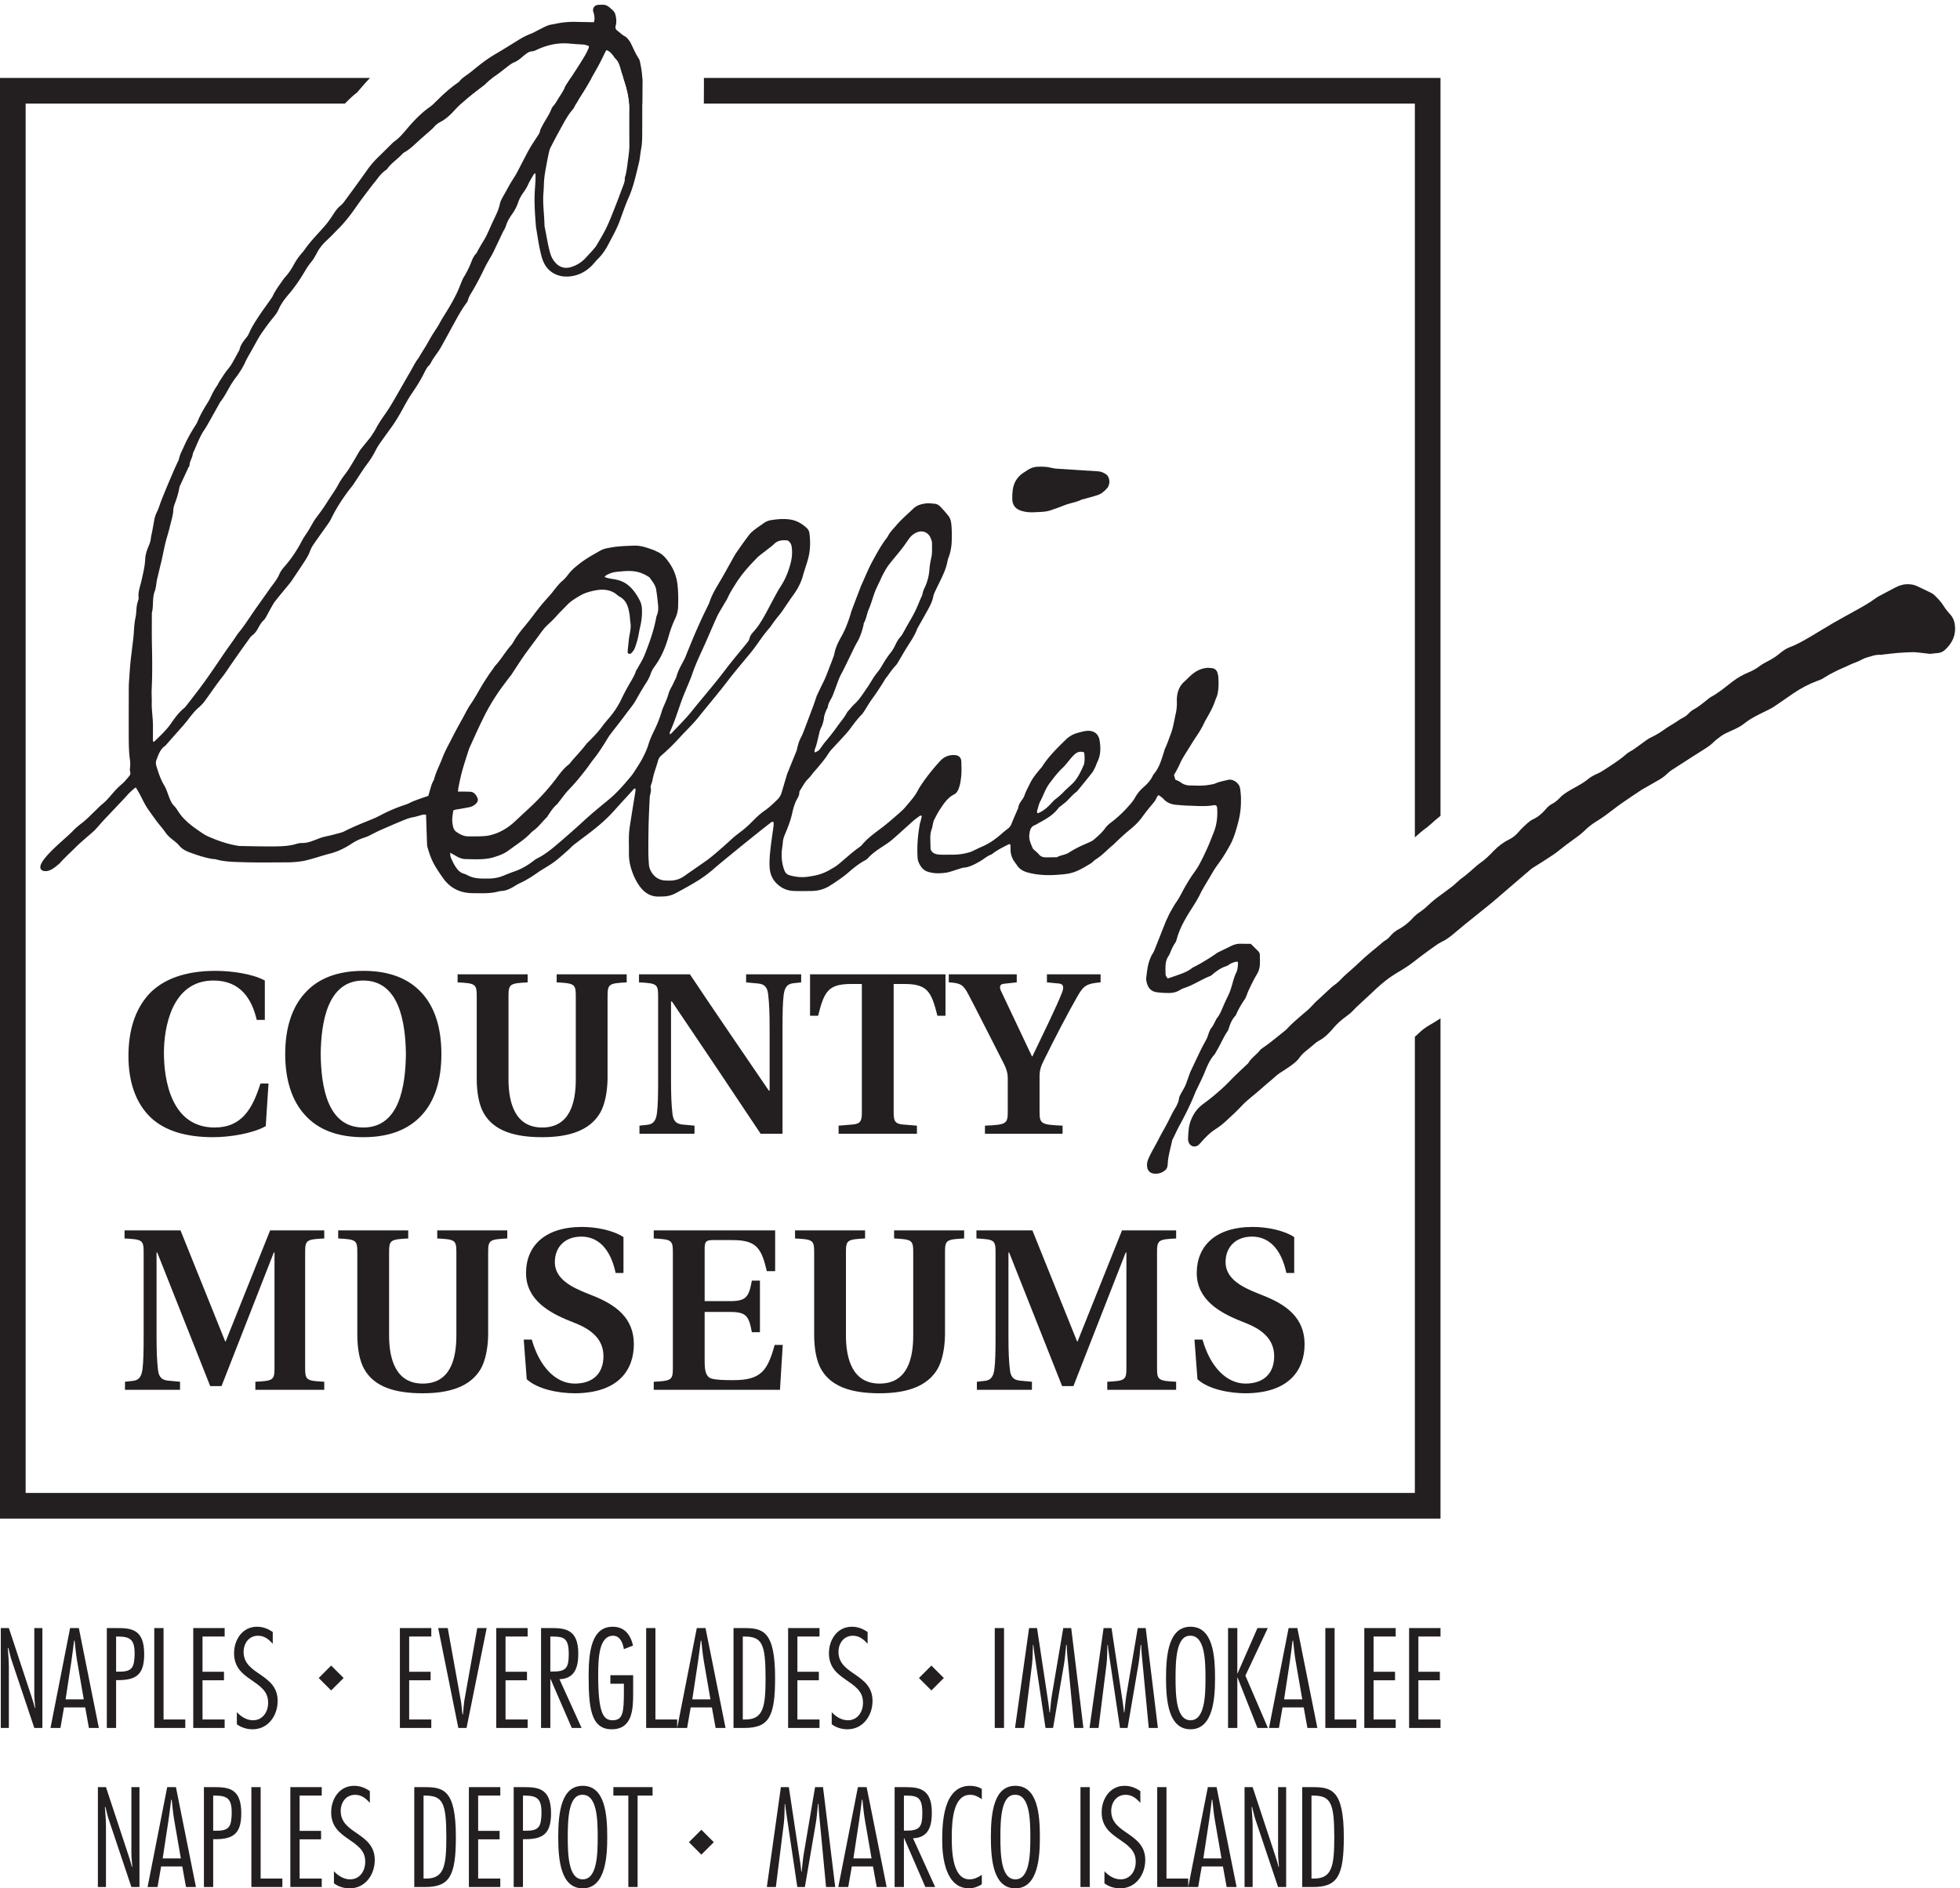
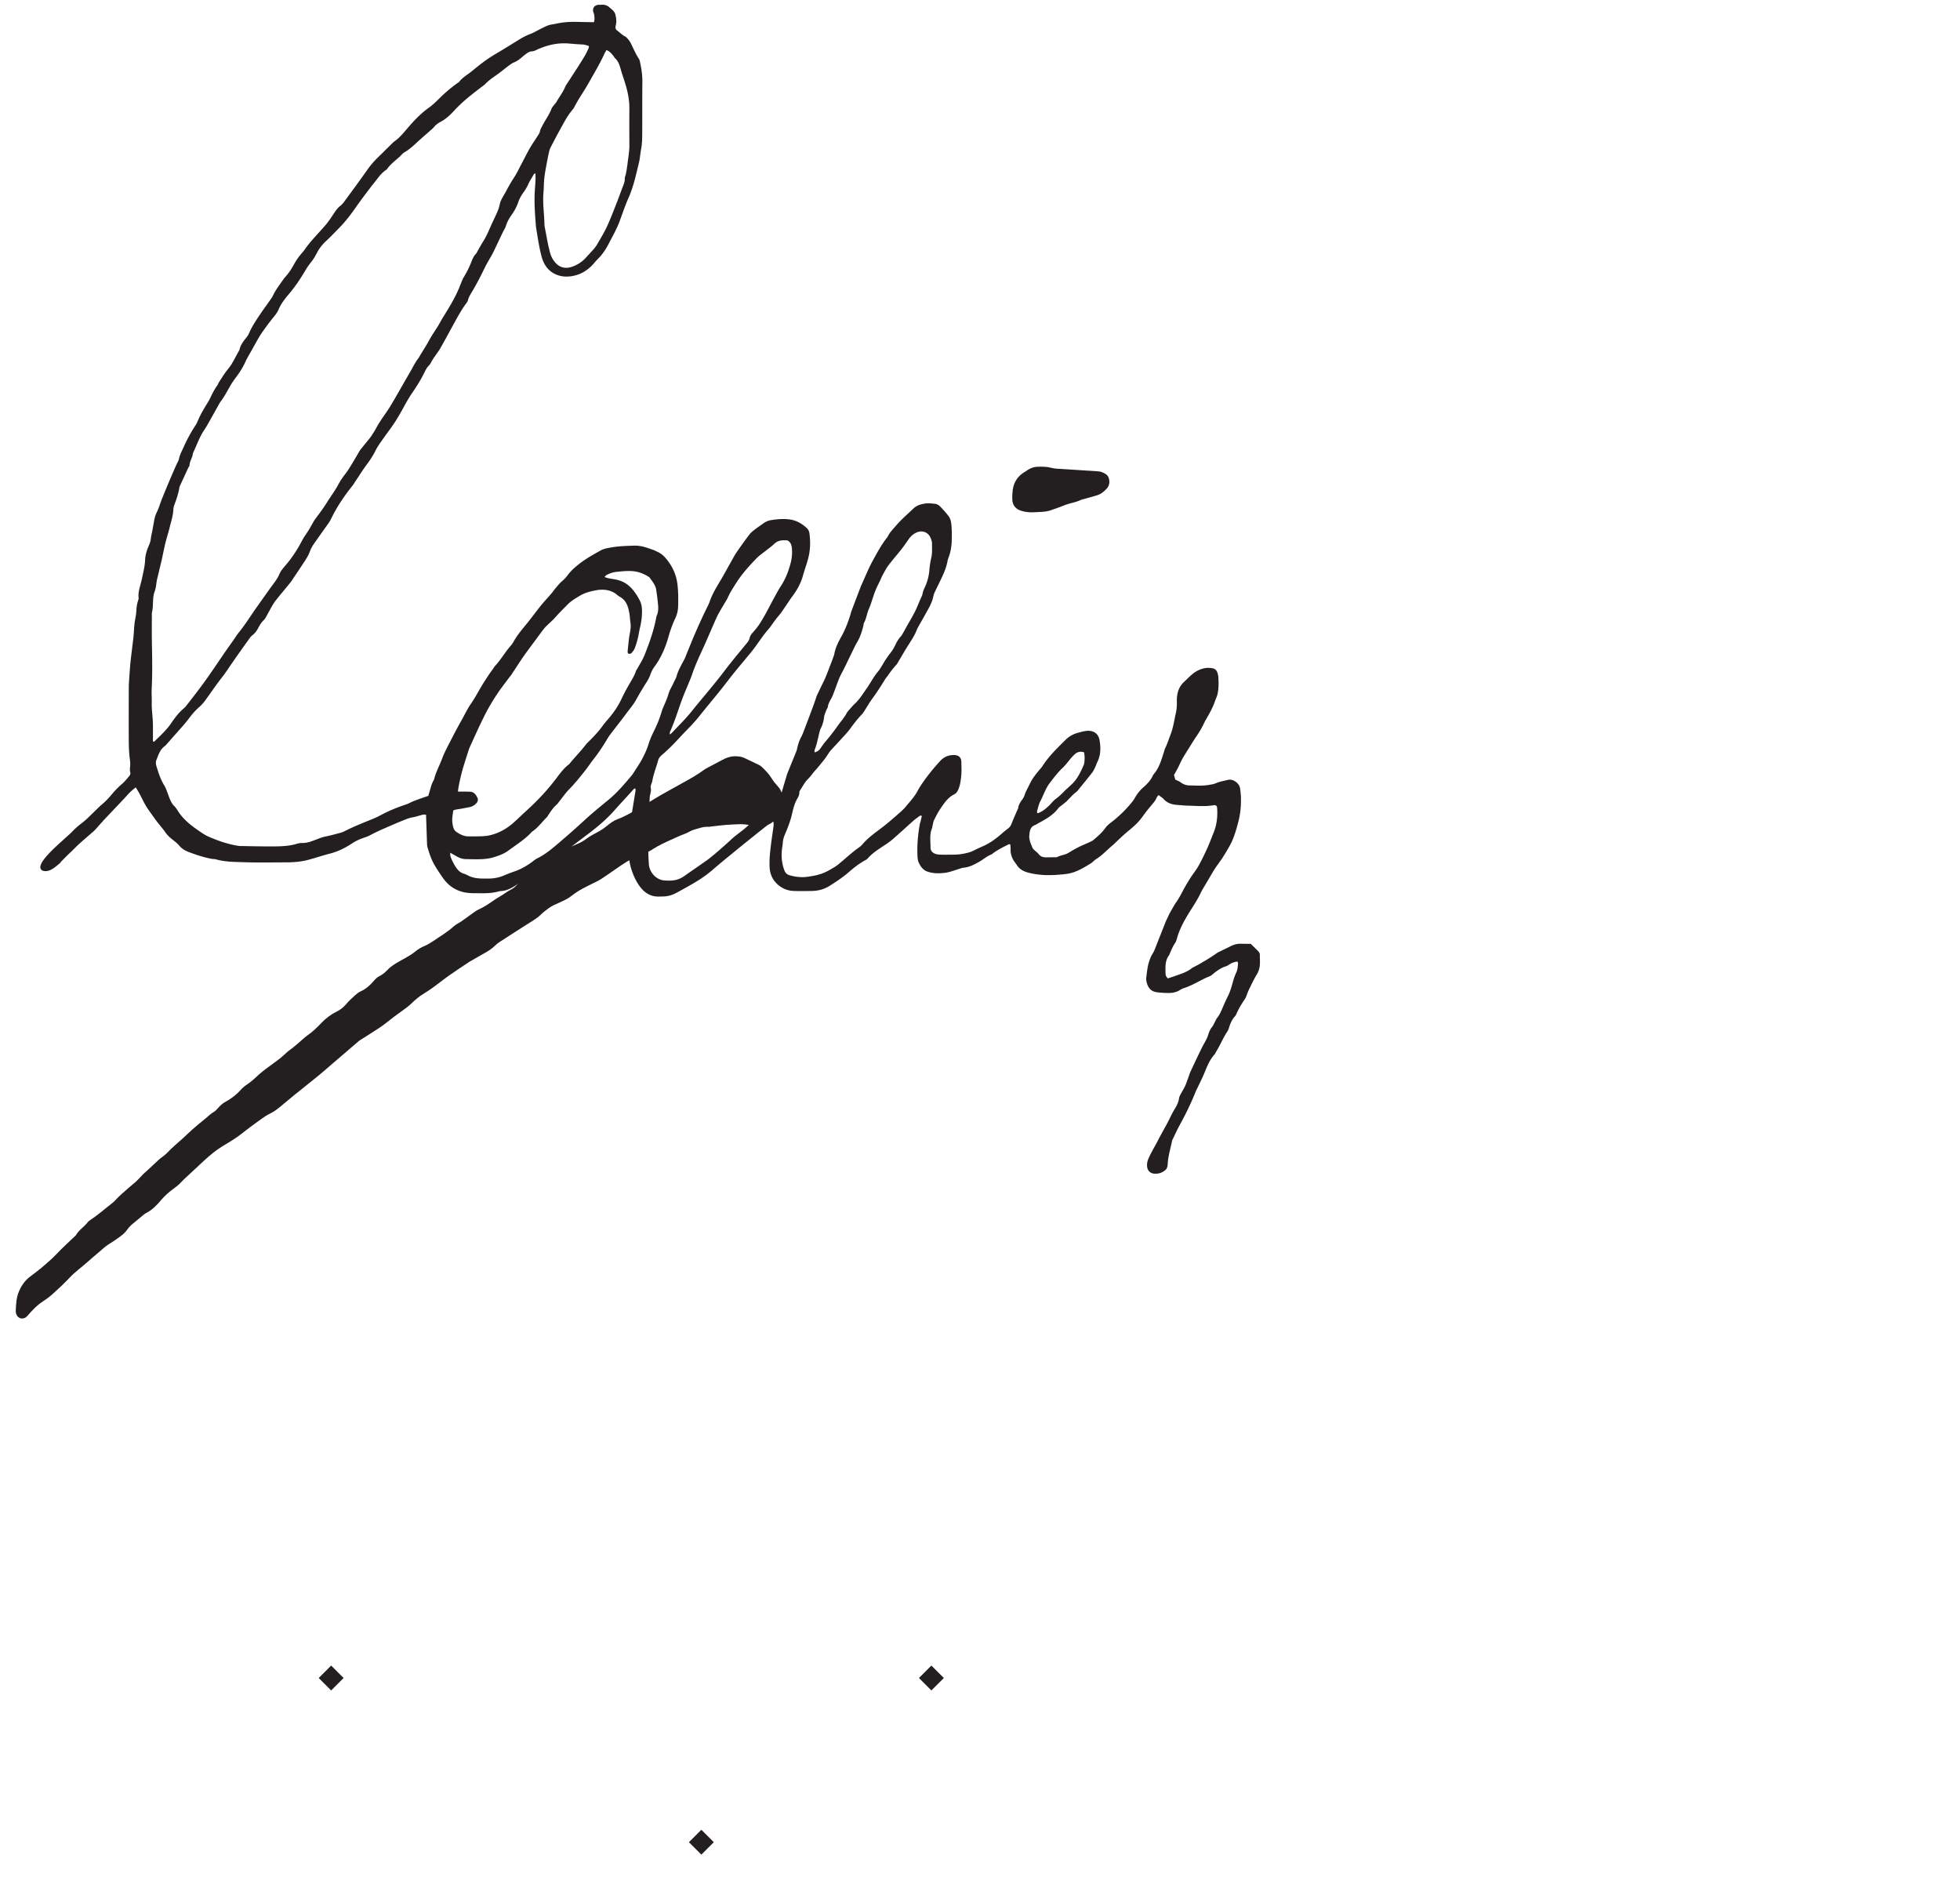
<svg xmlns="http://www.w3.org/2000/svg" viewBox="0 0 508.293 489.68">
-   <path d="M518.172 1486.13c-25.168-14.38-70.078-21.54-102.852-21.54-53.027 0-93.886 12.58-121.281 38.18-28.75 27.4-43.594 68.73-43.594 119.93 0 50.29 13.059 91.18 39.973 120.81 26.953 28.75 70.078 45.39 129.844 45.39 29.187 0 71.863-5.42 96.113-18.88v-76.8h-15.723c-9.433 39.98-30.976 76.8-84.453 76.8-82.179 0-96.554-93.4-96.554-141.03 0-52.12 13.898-145.53 98.82-145.53 53.437 0 74.101 37.27 89.394 85.76h15.692l-5.379-83.09M791.492 1626.72c-.91 60.65-12.578 143.3-83.097 143.3-70.516 0-82.215-82.65-83.094-143.3.879-62.87 12.578-143.26 83.094-143.26 70.519 0 82.187 80.39 83.097 143.26zm-196.289-119.49c-25.605 27.43-39.101 68.29-39.101 119.49 0 51.21 13.496 92.1 39.101 119.5 25.156 27.87 62.871 42.68 113.192 42.68 50.773 0 88.039-14.81 113.644-42.68 25.594-27.4 38.621-68.29 38.621-119.5 0-51.2-13.027-92.06-38.621-119.49-25.605-27.83-62.871-42.64-113.644-42.64-50.321 0-88.036 14.81-113.192 42.64M1184.67 1578.23c-.43-26.05-5.37-50.33-14.37-66.02-20.66-35.52-62.43-47.62-113.16-47.62-53.47 0-94.359 12.1-114.117 47.14-8.992 15.73-13.457 39.98-13.457 66.5v161.26c0 23.81-2.703 25.16-37.304 26.95v15.73h136.568v-15.73c-34.596-1.79-37.31-3.14-37.31-26.95v-162.18c0-45.35 12.59-93.85 65.62-93.85 53.87 0 65.58 48.06 65.58 93.85v162.18c0 23.81-2.7 25.16-37.3 26.95v15.73h136.56v-15.73c-34.6-1.79-37.31-3.14-37.31-26.95v-161.26M1345.24 1782.17c50.29-75.49 101.97-150.5 153.61-226.4l1.8-.44v121.73c0 31.41-.92 48.93-2.7 64.65-1.32 14.86-6.74 21.15-19.32 22.47l-23.81 2.26v15.73h107.38v-15.73l-16.2-1.79c-10.75-1.35-16.17-8.08-17.96-22.94-1.79-15.25-2.23-32.77-2.23-64.65v-205.75h-42.68c-57.06 85.81-114.55 171.58-172.93 257.83h-1.79v-152.71c0-31.45.87-48.97 2.67-64.7 1.36-14.81 6.77-21.1 19.31-22.46l23.82-2.22v-15.74h-107.36v15.74l16.17 1.78c10.79 1.36 16.17 8.09 17.99 22.9 1.8 15.29 2.24 32.81 2.24 64.7v163.06c0 23.81-2.71 25.16-37.28 26.95v15.73h99.27M1635.17 1487.05l26.96 2.22c16.17 1.36 18.39 7.21 18.39 24.25v249.78h-21.1c-45.39 0-52.56-15.74-64.23-62h-15.72v80.87h264.1v-80.87h-15.72c-11.67 46.26-18.84 62-64.23 62h-21.1v-249.78c0-17.04 2.23-22.89 18.39-24.25l26.96-2.22v-15.74h-152.7v15.74M1920.53 1487.05c41.77 1.78 44.48 3.58 44.48 27.39v65.14c0 10.32-3.15 19.75-8.09 29.18-8.09 15.74-59.29 116.79-68.28 133.43-10.35 19.75-15.29 22.89-38.62 24.25v15.73h132.51v-15.73l-24.73-2.7c-8.97-.88-9.43-6.73-5.82-14.38l60.17-127.14h.91c20.23 42.69 46.71 95.69 57.94 124.91 4.06 10.76 2.27 16.17-6.3 17.05l-23.33 2.26v15.73h104.64v-15.73c-26.47-2.26-32.77-5.85-44.47-26.07-18.4-31.9-45.35-83.55-66.93-127.54-4.95-9.91-7.61-18-7.61-29.67v-68.72c0-23.81 3.14-25.61 44.91-27.39v-15.74h-151.38v15.74M243.707 987.75l16.172 1.789c10.793 1.352 16.164 8.082 17.988 22.901 1.797 15.28 2.238 32.8 2.238 64.69v163.06c0 23.81-2.707 25.16-37.265 26.95v15.73h109.129l87.16-216.53h.879l86.687 216.53h105.559v-15.73c-34.57-1.79-37.277-3.14-37.277-26.95V1014.7c0-23.809 2.707-25.161 37.277-26.95v-15.73H497.945v15.73c34.602 1.789 37.305 3.141 37.305 26.95v225.05h-1.355L431.93 979.219h-22.02L306.617 1239.75h-1.347v-162.62c0-31.45.878-48.97 2.668-64.69 1.355-14.819 6.765-21.108 19.316-22.46l23.809-2.23v-15.73H243.707v15.73M951.844 1078.93c-.442-26.04-5.383-50.33-14.375-66.02-20.664-35.508-62.434-47.621-113.164-47.621-53.477 0-94.367 12.113-114.114 47.151-9.003 15.72-13.464 39.97-13.464 66.49v161.26c0 23.81-2.707 25.16-37.305 26.95v15.73h136.57v-15.73c-34.597-1.79-37.304-3.14-37.304-26.95v-162.18c0-45.35 12.578-93.838 65.617-93.838 53.875 0 65.574 48.048 65.574 93.838v162.18c0 23.81-2.703 25.16-37.305 26.95v15.73h136.574v-15.73c-34.601-1.79-37.304-3.14-37.304-26.95v-161.26M1200.44 1199.77c-10.79 50.29-36.39 70.96-66.93 70.96-31.89 0-51.65-20.23-51.65-49.86 0-32.8 33.21-48.97 62.43-60.64l13.47-5.41c42.25-17.04 78.15-42.21 78.15-93.85 0-48.53-28.3-95.24-114.99-95.681-30.09 0-71.86 7.172-93.88 27.391l-5.81 77.25h15.68c15.29-53.87 47.19-85.758 84.01-85.758 33.7 0 55.71 18.388 55.71 53.418 0 32.34-22.45 51.21-53.47 63.79l-9.88 4.06c-42.65 16.61-87.59 42.21-87.59 94.33 0 51.64 35.51 89.82 109.17 89.82 27.39 0 60.21-6.28 80.83-19.78v-70.04h-15.25M1274.72 987.75c34.56 1.789 37.28 3.141 37.28 26.95v225.49c0 23.81-2.72 25.16-37.28 26.95v15.73h236.72v-79.52h-16.17c-10.79 44.92-19.78 60.65-67.84 60.65h-37.28c-13.49 0-16.16-3.15-16.16-16.17v-102.88h49.85c31.9 0 36.39 8.99 42.21 39.97h15.72V1084.3h-15.72c-5.82 31.02-10.31 39.54-42.21 39.54h-49.85v-97.47c0-19.75 3.58-29.19 13.02-32.331 9.87-2.707 22.9-3.148 43.12-3.148 53.91 0 66.46 18.399 80.39 68.719h15.73l-5.37-87.59h-246.16v15.73M1842.62 1078.93c-.44-26.04-5.37-50.33-14.37-66.02-20.67-35.508-62.43-47.621-113.17-47.621-53.46 0-94.36 12.113-114.11 47.151-8.99 15.72-13.45 39.97-13.45 66.49v161.26c0 23.81-2.71 25.16-37.31 26.95v15.73h136.56v-15.73c-34.6-1.79-37.3-3.14-37.3-26.95v-162.18c0-45.35 12.59-93.838 65.61-93.838 53.88 0 65.59 48.048 65.59 93.838v162.18c0 23.81-2.71 25.16-37.31 26.95v15.73h136.57v-15.73c-34.6-1.79-37.31-3.14-37.31-26.95v-161.26M1904.8 987.75l16.16 1.789c10.79 1.352 16.18 8.082 18 22.901 1.8 15.28 2.24 32.8 2.24 64.69v163.06c0 23.81-2.72 25.16-37.28 26.95v15.73h109.14l87.16-216.53h.88l86.68 216.53h105.56v-15.73c-34.56-1.79-37.27-3.14-37.27-26.95V1014.7c0-23.809 2.71-25.161 37.27-26.95v-15.73h-134.3v15.73c34.6 1.789 37.3 3.141 37.3 26.95v225.05h-1.35l-101.98-260.531H2071l-103.29 260.531h-1.36v-162.62c0-31.45.88-48.97 2.68-64.69 1.35-14.819 6.77-21.108 19.31-22.46l23.81-2.23v-15.73H1904.8v15.73M2508.29 1199.77c-10.79 50.29-36.39 70.96-66.94 70.96-31.89 0-51.64-20.23-51.64-49.86 0-32.8 33.22-48.97 62.44-60.64l13.45-5.41c42.25-17.04 78.17-42.21 78.17-93.85 0-48.53-28.31-95.24-114.99-95.681-30.1 0-71.87 7.172-93.89 27.391l-5.82 77.25h15.69c15.3-53.87 47.18-85.758 84.02-85.758 33.68 0 55.7 18.388 55.7 53.418 0 32.34-22.46 51.21-53.48 63.79l-9.87 4.06c-42.65 16.61-87.6 42.21-87.6 94.33 0 51.64 35.52 89.82 109.18 89.82 27.39 0 60.21-6.28 80.83-19.78v-70.04h-15.25M82.644 312.742H66.891L22.977 443.719c-2.844 7.98-4.395 16.781-6.711 25.043H15.23c.78-12.66 2.062-25.043 2.062-37.711V312.742H1.539v194.77h15.754L61.988 372.16c2.317-6.73 4.121-13.441 5.938-20.148h.773c-.527 8.519-1.808 17.308-1.808 25.828v129.672h15.754v-194.77M163.309 368.539l-12.911 74.652c-2.335 13.161-3.371 26.61-4.921 39.77h-1.036c-1.808-13.16-3.097-26.609-5.175-39.77l-11.36-74.652zm29.441-55.797h-19.363l-7.239 40.047H124.82l-6.98-40.047H98.465l38.23 194.77h17.043l39.012-194.77M226.383 422.531h6.965c25.32 0 28.418 9.301 29.199 34.348 0 26.859-7.238 34.09-32.539 34.09h-3.625zm-18.086-109.789v194.77h20.148c27.891 0 52.696-2.59 52.696-50.633 0-37.707-13.176-50.879-50.11-50.879h-4.648v-93.258h-18.086M318.914 329.27h42.352v-16.528h-60.45v194.77h18.098V329.27M438.043 490.969h-43.145v-68.707h41.836V405.73h-41.836v-76.46h43.145v-16.528h-61.23v194.77h61.23v-16.543M531.852 476.781c-7.762 8.77-16.278 15.75-28.692 15.75-18.066 0-28.144-15-28.144-31.531 0-22.711 16.535-33.309 33.32-44.668 16.535-11.633 33.059-24.023 33.059-50.902 0-28.41-18.34-55.282-48.821-55.282-10.847 0-21.953 3.122-30.742 9.832v23.489c8.262-8.77 19.113-15.75 31.523-15.75 19.102 0 29.7 16.812 29.446 34.371.254 22.711-16.524 32.789-33.059 44.422-16.531 11.359-33.34 24.008-33.34 51.918 0 26.09 16.028 51.66 44.7 51.66 11.628 0 21.425-3.86 30.75-10.32v-22.989M840.973 490.969h-43.145v-68.707h41.836V405.73h-41.836v-76.46h43.145v-16.528h-61.231v194.77h61.231v-16.543M909.703 312.742h-16.004l-39.269 194.77h18.593l25.579-141.813c1.035-4.918 2.058-17.558 3.113-26.347h1.027c.781 8.789 1.817 21.699 2.586 26.347l25.305 141.813h18.34l-39.27-194.77M1028.85 490.969h-43.131v-68.707h41.841V405.73h-41.841v-76.46h43.131v-16.528h-61.217v194.77h61.217v-16.543M1073.07 422.789h6.46c25.3 0 29.44 8.77 29.44 34.34 0 30.762-9.3 33.84-32.3 33.84h-3.6zm-18.09-110.047v194.77h19.37c27.13 0 53.22-2.071 53.22-49.59 0-24.813-5.42-49.082-36.68-50.133l43.13-95.047h-19.11l-41.34 95.317h-.5v-95.317h-18.09M1190.14 415.551h44.42v-35.91c0-30.743-1.54-69.493-41.83-69.493-41.08 0-44.95 43.153-44.95 104.622 0 45.98 5.43 95.32 46.76 95.32 23.24 0 34.87-15.5 39.77-36.68l-17.82-6.98c-2.08 11.629-6.98 26.101-21.2 26.101-26.86-.269-28.92-41.851-28.92-76.199 0-72.082 9.05-88.613 27.89-88.613 20.42 0 22.23 14.992 22.23 56.57v14.731h-26.35v16.531M1278.01 329.27h42.37v-16.528h-60.45v194.77h18.08V329.27M1385.26 368.539l-12.91 74.652c-2.33 13.161-3.37 26.61-4.92 39.77h-1.04c-1.8-13.16-3.08-26.609-5.16-39.77l-11.36-74.652zm29.45-55.797h-19.37l-7.24 40.047h-41.33l-6.98-40.047h-19.37l38.24 194.77h17.03l39.02-194.77M1448.35 329.27h5.14c34.88 0 39.27 24.55 39.27 80.851 0 66.91-6.98 80.848-41.33 80.848h-3.08zm-18.1 178.242h19.63c37.21 0 61.47-4.653 61.47-97.391 0-76.199-12.38-97.379-60.17-97.379h-20.93v194.77M1597.95 490.969h-43.14v-68.707h41.84V405.73h-41.84v-76.46h43.14v-16.528h-61.22v194.77h61.22v-16.543M1691.75 476.781c-7.76 8.77-16.27 15.75-28.69 15.75-18.06 0-28.13-15-28.13-31.531 0-22.711 16.53-33.309 33.31-44.668 16.53-11.633 33.07-24.023 33.07-50.902 0-28.41-18.34-55.282-48.82-55.282-10.85 0-21.96 3.122-30.75 9.832v23.489c8.27-8.77 19.12-15.75 31.53-15.75 19.09 0 29.7 16.812 29.44 34.371.26 22.711-16.53 32.789-33.06 44.422-16.54 11.359-33.33 24.008-33.33 51.918 0 26.09 16.02 51.66 44.68 51.66 11.63 0 21.44-3.86 30.75-10.32v-22.989M1957.74 312.742h-18.09v194.77h18.09v-194.77M2112.5 312.742h-17.84l-13.69 143.61c-.5 6.207-.78 12.16-1.03 18.339h-1.03c-1.55-12.91-2.06-25.55-4.39-38.48l-21.18-123.469h-14.73l-21.43 143.61c-1.03 6.207-1.56 12.16-2.34 18.339h-.77c-.51-12.632-.25-25.832-1.81-38.211l-15.49-123.738h-17.57l27.38 194.77h15.5l21.96-145.172c1.03-6.461 1.55-12.918 2.33-19.379h.77c1.29 11.109 2.08 22.469 3.88 33.578l22.21 130.973h15.51l23.76-194.77M2257.76 312.742h-17.84l-13.69 143.61c-.51 6.207-.78 12.16-1.04 18.339h-1.02c-1.56-12.91-2.06-25.55-4.4-38.48l-21.18-123.469h-14.73l-21.42 143.61c-1.04 6.207-1.56 12.16-2.34 18.339h-.78c-.5-12.632-.25-25.832-1.8-38.211l-15.49-123.738h-17.58l27.38 194.77h15.5l21.96-145.172c1.03-6.461 1.56-12.918 2.34-19.379h.76c1.3 11.109 2.08 22.469 3.89 33.578l22.2 130.973h15.51l23.77-194.77M2292.18 410.121c0-34.34 1.29-82.402 29.2-82.402 27.89 0 29.17 48.062 29.17 82.402 0 34.348-1.28 82.41-29.17 82.41-27.91 1.278-29.2-48.062-29.2-82.41zm76.99 0c0-36.422-2.59-99.973-47.79-99.973-42.63 0-47.79 54.524-47.79 99.973 0 49.348 6.47 99.969 47.79 99.969 43.92 0 47.79-57.078 47.79-99.969M2428.38 414.77l43.91-102.028h-20.42l-38.74 98.156h-.51v-98.156h-18.08v194.77h18.08v-88.34h.51l38.74 88.34h20.15l-43.64-92.742M2539.24 368.539l-12.92 74.652c-2.33 13.161-3.35 26.61-4.92 39.77h-1.02c-1.82-13.16-3.1-26.609-5.18-39.77l-11.36-74.652zm29.45-55.797h-19.38l-7.23 40.047h-41.33l-6.98-40.047h-19.38l38.24 194.77h17.04l39.02-194.77M2602.32 329.27h42.35v-16.528h-60.44v194.77h18.09V329.27M2721.45 490.969h-43.14v-68.707h41.83V405.73h-41.83v-76.46h43.14v-16.528h-61.23v194.77h61.23v-16.543M2808.8 490.969h-43.14v-68.707h41.84V405.73h-41.84v-76.46h43.14v-16.528h-61.23v194.77h61.23v-16.543M271.961 2.59h-15.754l-43.914 130.969c-2.844 8-4.395 16.793-6.711 25.05h-1.023c.769-12.66 2.058-25.05 2.058-37.711V2.59h-15.762v194.769h15.762l44.688-135.347c2.316-6.73 4.133-13.442 5.937-20.153h.781c-.527 8.52-1.816 17.313-1.816 25.832V197.36h15.754V2.589M352.625 58.39l-12.91 74.641c-2.336 13.18-3.371 26.61-4.922 39.778h-1.035c-1.809-13.168-3.086-26.598-5.176-39.778l-11.359-74.64Zm29.453-55.8h-19.375l-7.238 40.039h-41.328l-6.981-40.04h-19.375l38.242 194.77h17.032l39.023-194.77M415.699 112.379h6.965c25.32 0 28.418 9.301 29.199 34.34 0 26.871-7.238 34.113-32.558 34.113h-3.606zM397.613 2.589v194.77h20.149c27.89 0 52.695-2.589 52.695-50.64 0-37.699-13.176-50.88-50.109-50.88h-4.649V2.59h-18.086M508.23 19.121h42.364V2.59h-60.449v194.769h18.085V19.121M627.359 180.832h-43.132v-68.73h41.824V95.57h-41.824V19.121h43.132V2.59h-61.23v194.769h61.23v-16.527M721.168 166.629c-7.762 8.769-16.277 15.75-28.691 15.75-18.067 0-28.145-15-28.145-31.527 0-22.723 16.535-33.321 33.32-44.672 16.536-11.63 33.067-24.032 33.067-50.899 0-28.422-18.34-55.27-48.817-55.27-10.859 0-21.964 3.098-30.754 9.81v23.5c8.262-8.77 19.122-15.762 31.524-15.762 19.101 0 29.707 16.812 29.453 34.37.254 22.712-16.531 32.79-33.066 44.423-16.532 11.359-33.34 24.027-33.34 51.937 0 26.07 16.027 51.652 44.699 51.652 11.629 0 21.434-3.871 30.75-10.332v-22.98M825.867 19.121h5.156c34.872 0 39.266 24.55 39.266 80.86 0 66.898-6.98 80.851-41.328 80.851h-3.094zM807.781 197.36h19.629c37.207 0 61.473-4.648 61.473-97.378 0-76.22-12.391-97.391-60.176-97.391h-20.926v194.769M975.496 180.832h-43.137v-68.73h41.836V95.57h-41.836V19.121h43.137V2.59h-61.223v194.769h61.223v-16.527M1019.71 112.379h6.96c25.33 0 28.41 9.301 29.2 34.34 0 26.871-7.24 34.113-32.54 34.113h-3.62zm-18.09-109.79v194.77h20.15c27.89 0 52.69-2.589 52.69-50.64 0-37.699-13.16-50.88-50.1-50.88h-4.65V2.59h-18.09M1107.06 99.98c0-34.359 1.29-82.421 29.2-82.421 27.89 0 29.17 48.062 29.17 82.422 0 34.339-1.28 82.398-29.17 82.398-27.91 1.281-29.2-48.059-29.2-82.398zm76.98 0c0-36.44-2.59-99.968-47.78-99.968-42.64 0-47.8 54.508-47.8 99.969 0 49.328 6.47 99.96 47.8 99.96 43.91 0 47.78-57.082 47.78-99.96M1272.44 180.832h-29.19V2.59h-18.09v178.242h-29.2v16.527h76.48v-16.527M1628.55 2.59h-17.83l-13.69 143.621c-.51 6.199-.78 12.141-1.04 18.34h-1.02c-1.57-12.922-2.07-25.559-4.41-38.5L1569.39 2.59h-14.73l-21.43 143.621c-1.03 6.199-1.55 12.141-2.33 18.34h-.79c-.49-12.653-.24-25.832-1.8-38.231L1512.83 2.59h-17.59l27.39 194.769h15.5l21.96-145.18c1.03-6.449 1.56-12.91 2.34-19.359h.75c1.31 11.102 2.08 22.461 3.9 33.559l22.2 130.98h15.5l23.77-194.77M1699.41 58.39l-12.91 74.641c-2.33 13.18-3.37 26.61-4.92 39.778h-1.04c-1.8-13.168-3.08-26.598-5.17-39.778l-11.36-74.64zm29.45-55.8h-19.37l-7.24 40.039h-41.33l-6.98-40.04h-19.37l38.24 194.77h17.03l39.02-194.77M1762.49 112.629h6.46c25.3 0 29.45 8.769 29.45 34.351 0 30.75-9.3 33.852-32.31 33.852h-3.6zM1744.4 2.589v194.77h19.38c27.12 0 53.21-2.07 53.21-49.597 0-24.801-5.43-49.07-36.68-50.133l43.13-95.04h-19.12l-41.33 95.321h-.5V2.59h-18.09M1914.43 8.012c-6.73-4.653-16.28-8-24.79-8-45.73 0-52.44 59.66-52.44 92.98 0 31.528 1.03 106.949 54.24 106.949 7.24 0 17.04-1.812 22.99-6.203V173.84c-7.24 4.922-13.69 8.539-22.73 8.539-31.51 0-35.9-45.719-35.9-81.887 0-22.73 0-82.933 34.62-82.933 8.77 0 17.03 3.89 24.01 8.793V8.012M1950.65 99.98c0-34.359 1.29-82.421 29.2-82.421 27.89 0 29.17 48.062 29.17 82.422 0 34.339-1.28 82.398-29.17 82.398-27.91 1.281-29.2-48.059-29.2-82.398zm76.98 0c0-36.44-2.58-99.968-47.78-99.968-42.64 0-47.79 54.508-47.79 99.969 0 49.328 6.45 99.96 47.79 99.96 43.92 0 47.78-57.082 47.78-99.96M2124.85 2.59h-18.09v194.769h18.09V2.589M2223.55 166.629c-7.75 8.769-16.28 15.75-28.68 15.75-18.07 0-28.14-15-28.14-31.527 0-22.723 16.53-33.321 33.32-44.672 16.52-11.63 33.05-24.032 33.05-50.899 0-28.422-18.34-55.27-48.82-55.27-10.85 0-21.95 3.098-30.74 9.81v23.5c8.26-8.77 19.11-15.762 31.53-15.762 19.1 0 29.69 16.812 29.44 34.37.25 22.712-16.53 32.79-33.06 44.423-16.53 11.359-33.34 24.027-33.34 51.937 0 26.07 16.03 51.652 44.7 51.652 11.63 0 21.43-3.871 30.74-10.332v-22.98M2274.5 19.121h42.36V2.59h-60.45v194.769h18.09V19.121M2381.74 58.39l-12.91 74.641c-2.33 13.18-3.36 26.61-4.92 39.778h-1.03c-1.81-13.168-3.09-26.598-5.18-39.778l-11.36-74.64zm29.45-55.8h-19.37l-7.23 40.039h-41.33l-6.98-40.04h-19.38l38.24 194.77h17.03l39.02-194.77M2507.84 2.59h-15.75l-43.92 130.969c-2.84 8-4.39 16.793-6.71 25.05h-1.03c.78-12.66 2.06-25.05 2.06-37.711V2.59h-15.75v194.769h15.75l44.69-135.347c2.32-6.73 4.13-13.442 5.93-20.153h.78c-.52 8.52-1.8 17.313-1.8 25.832V197.36h15.75V2.589M2557.24 19.121h5.16c34.87 0 39.27 24.55 39.27 80.86 0 66.898-6.99 80.851-41.33 80.851h-3.1zm-18.08 178.238h19.62c37.2 0 61.48-4.648 61.48-97.379 0-76.218-12.39-97.39-60.18-97.39h-20.92v194.769" style="fill:#231f20;fill-opacity:1;fill-rule:nonzero;stroke:none" transform="matrix(.133 0 0 -.133 0 489.68)" />
  <path d="M298.199 2239.44c0 9.9.098 19.9 0 29.8-.195 14.2-2.695 28.4-2.293 42.6.196 9-.605 17.9-.109 26.9 1.301 27.8 1.105 55.5.5 83.3-.5 21.6-.195 43.2-.195 64.7 3.699 13.8.398 28.4 5.593 42.2 3.008 7.9 2.903 16.9 5 25.2 2.5 9.9 4.707 20 7.207 29.9 3.301 13.5 5.598 27.1 8.996 40.6 2.403 9.6 5.606 19 7.899 28.7 2.707 11.5 6.699 22.8 7.207 34.9.195 3.2.996 6.5 2.101 9.6 3.797 10.3 7.391 20.5 9.297 31.3.301 1.6.496 3.3 1.2 4.8 5.5 12 11.093 24.01 16.601 36 .695 1.5 2.297 2.9 2.297 4.4.203 7.8 5.203 14.1 6.297 21.6.5 3.2 2.305 6.2 3.605 9.2 4.102 9.4 7.996 18.9 12.696 28.1 3.3 6.4 7.8 12.3 11.406 18.6 8.191 14.3 16.199 28.8 24.297 43.3.605 1.09 1.199 2.3 2 3.3 8.097 10.2 13.703 21.9 20.304 33 3.895 6.51 8.497 12.6 12.997 18.7 5.8 8.1 10.996 16.5 15.097 25.6 3.301 7.5 7.805 14.5 11.797 21.8 5.207 9.2 10.207 18.6 15.606 27.7 3.496 5.9 7.695 11.5 11.699 17.2 5.801 8.1 11.894 15.9 18.203 23.6 3.098 3.7 5.793 8.1 7.793 12.6 4.902 11.4 12.5 21 20.402 30.3 3.906 4.5 7.5 9.3 11.102 14.1 7.695 10.3 14.504 21.2 21.105 32.3 3.192 5.4 6.895 10.6 10.789 15.5 4.707 5.7 8.203 12 11.602 18.5 4.707 8.8 10.898 16.5 18.301 23.3 8.507 7.81 16.406 16.3 24.504 24.5 12.898 13 23.699 27.5 34.101 42.4 8.895 12.8 18.496 25.1 27.801 37.5 3.996 5.3 8.293 10.3 12.297 15.6 5 6.7 10.203 13 17.304 17.7.801.6 1.7 1.2 2.196 1.9 7.804 11.4 19.699 18.6 28.898 28.6 1.504 1.7 3.399 3.2 5.399 4.3 8.398 4.8 15.5 11.2 22.597 17.81 9.407 8.79 19.309 17.09 28.907 25.69 1.796 1.6 3.593 3.1 5 4.8 3.703 4.51 8.097 8 13.097 10.6 10.801 5.6 19.5 13.91 27.5 22.7 4.199 4.6 8.602 8.9 13.106 13.1 12.898 12 26.992 22.7 41.093 33.5 1.805 1.4 3.797 2.7 5.399 4.3 4.406 4.5 9.101 8.5 14.199 12.2 1.906 1.39 3.801 2.8 5.801 4.1 9.504 6.51 18.301 14.01 27.609 20.9 2.891 2.1 5.996 4.2 9.294 5.5 5.7 2.3 10.3 5.89 14.9 9.8 3 2.6 6.1 5.1 9.3 7.4 3 2.2 6.1 3.9 10 4.1 2.6.1 5.2 1 7.6 2.09 17.7 8.51 36.2 13.61 55.6 13.61 2.9 0 5.8-.1 8.8-.4 9.2-.71 18.4-1.6 27.6-1.9 3.8-.1 7.6-1.8 11.7-2.9-.1-1.6.1-3.1-.4-4.1-2.2-4.8-4.4-9.7-7.1-14.31-4.8-8.19-10-16.39-15.2-24.49-4.2-6.5-8.4-12.9-12.6-19.4-2.4-3.8-4.9-7.6-7.4-11.4-1.3-1.9-2.7-3.8-3.5-6-4.3-10.9-11.9-19.8-17.3-30-.5-1-1.3-1.8-2.1-2.6-.1-.2-.3-.3-.4-.5-2.3-3.2-5.5-6.1-6.8-9.6-4.7-12.2-12.6-22.6-18.4-34.1-1.5-3-3.4-5.9-4-9.1-.6-3.5-2.3-6.09-4.1-8.9-5.3-8.3-11-16.5-16-25.1-5.6-9.7-10.5-19.9-15.8-29.8-4.8-9.01-9.1-18.4-14.7-27-5.705-8.6-10.705-17.5-15.498-26.5-2.707-5-5.703-9.8-8.3-14.8-1.504-2.9-3-5.9-3.704-9.1-1.296-6.61-3.398-12.8-6.101-18.9-3.496-7.8-7.297-15.5-10.899-23.4-3.3-7.2-6.3-14.6-9.894-21.6-3.106-6.2-7-12.1-10.508-18-1.797-3.2-3.594-6.4-5.398-9.5-1.301-2.3-2.2-5-3.996-6.8-5-5.2-7.403-11.8-9.903-18.2a183.5 183.5 0 0 0-14.402-28.3c-1.496-2.5-2.5-5.3-3.692-8.1-1.503-3.6-3.007-7.3-4.406-11-8.601-21-20.496-40.1-32.402-59.3-3.192-5-5.801-10.4-8.895-15.5-3.605-5.9-7.597-11.6-11.203-17.5-4.199-6.8-7.996-13.79-12-20.7-2.004-3.4-4.101-6.7-6.203-10.1-1.894-3.1-3.797-6.1-5.691-9.2-1.008-1.7-1.809-3.6-3.008-5.2-6.399-8.1-10.793-17.4-15.899-26.3-12.695-21.7-24.894-43.7-37.793-65.4-9.308-15.7-21.007-29.7-29.503-46-2.704-5.2-6.2-10.11-9.403-15.11a37.186 37.186 0 0 0-2.297-3.19c-5.898-7.2-11.699-14.4-17.5-21.6a38.997 38.997 0 0 1-3.398-4.9c-4.598-7.7-8.906-15.5-13.602-23.1-4.101-6.8-8.203-13.7-13-19.9-5.3-6.9-10.203-13.8-14.304-21.5-6.192-11.7-14.2-22.3-21.192-33.5-7.207-11.6-15.207-22.4-23.41-33.3-.996-1.3-1.894-2.7-2.793-4.1-1.004-1.7-2-3.4-2.898-5.1-2.707-4.6-5.207-9.2-8.008-13.7-3.996-6.5-8.692-12.6-12.199-19.3-9.5-18.3-20.692-35.4-34.395-50.9-3.906-4.5-7.703-9.4-10-14.8-4.305-10.3-11.504-18.5-17.801-27.3-8.398-11.9-16.906-23.8-25.304-35.7-12.196-16.9-22.899-34.8-36.2-51-3.898-4.9-7.101-10.3-10.8-15.5-5.5-7.8-11.192-15.6-16.594-23.5-9.207-13.4-18.203-26.9-27.5-40.2-6.902-10.1-14.102-20-21.504-29.9-8.094-10.8-16.504-21.5-24.805-32.2-1.59-2.1-3.289-4.3-5.293-5.9-10.398-8.6-18.105-19.2-25.703-30.2-3.894-5.7-8.496-11-13.203-16-6.394-6.8-13.191-13.1-19.695-19.5-2.598.6-2.102 2.5-2.102 4zm858.201 1295.7c8.1 14.1 16 28.3 22.7 43.1 1 2 2.3 3.9 3.4 5.9 6.5-2.2 10-7 13.8-11.6 1-1.31 1.6-3 2.8-4.1 6.9-6 9.1-14.2 11.5-22.6 1.5-5.39 3.3-10.7 5-16 1.7-5 3.3-10.1 4.8-15.2 3.3-11.4 5.7-22.9 6.5-34.8.2-3.1.3-6.2.3-9.3-.2-23.8-.1-47.7 0-71.6.1-12-2.1-23.7-3.5-35.5-.5-4.3-1.2-8.5-1.8-12.8-.6-3.2-1.2-6.5-1.9-9.7-.5-2.3-1.8-4.5-1.7-6.7.3-5.9-1.9-11.1-3.9-16.29-4.7-12.41-9.2-24.91-14.1-37.21-5.6-14.1-11-28.4-17.5-42.1-5.7-12-12.7-23.3-19.3-34.7-2.2-3.7-5.1-6.9-8-10.21-4.1-4.69-8.5-9.19-12.7-13.89-7.9-8.9-17.8-15.2-29-18.61-3.5-1.09-6.8-1.59-10-1.59-2.6 0-5.1.4-7.4 1.1-2.3.7-4.5 1.7-6.6 2.99-2.1 1.31-4.1 3.01-5.9 4.91-1.8 1.9-3.5 4-5.1 6.4-3.5 5.2-5.6 11.1-7.1 17.3-3.9 15.1-6.3 30.5-9.3 45.7-.3 1.3-.6 2.6-.7 3.9-.3 21.5-3.9 42.9-2 64.5.9 9.5.6 19.1 1.7 28.6 1.2 10.5 3.3 20.9 5.2 31.3 1.4 7.2 2.8 14.3 4.5 21.4.7 2.8 1.9 5.6 3.3 8.2 5.8 11.2 11.6 22.3 17.7 33.3 7.4 13.3 14.2 26.9 24.2 38.6 1.3 1.5 2.5 3.1 3.4 4.9 1.2 2.4 2.5 4.8 3.8 7.1 4.1 7.5 8.7 14.7 13.3 21.9 5.9 9.2 11.2 18.6 16.6 28.1 1 1.8 2 3.5 3 5.3zm-272.603-1433.6c3.699 2 7.801 2.1 11.601 2.8 6.903 1.2 13.7 2.5 20.508 3.8 4.395.9 7.996 3.1 11.297 5.9 3.899 3.4 5.801 7.9 3.703 12.3-2.707 5.8-6.406 11.2-13.605 11.7-5.301.4-10.606.3-15.899.4h-8.504c.399 2.7.606 5.3 1.004 7.7 1.203 6.2 2.297 12.3 3.801 18.4 1.602 7.1 3.399 14.1 5.496 21.1 3.301 11.1 6.906 22.1 10.403 33.1.593 1.9 1.296 3.8 2.097 5.6 4.903 10.8 9.805 21.7 14.805 32.5 1.594 3.6 3.293 7.2 5 10.8 5.293 10.7 10.293 21.5 16.094 31.9 6.007 10.7 12.402 21.2 19.308 31.3 7.196 10.7 15.196 20.8 22.891 31.2.801 1 1.805 2 2.5 3 8.103 12.2 15.903 24.5 24.203 36.5 8.3 11.9 17.2 23.5 25.8 35.2 4.9 6.7 9.8 13.4 14.9 19.9 2.3 2.8 5 5.2 7.6 7.8 3 2.9 6.3 5.7 9.3 8.8 4.6 4.7 8.9 9.7 13.5 14.5 4.8 5 9.8 9.9 14.6 14.9 7 7.3 15.6 12.3 24.1 17.4 10.1 6.1 21.5 9 32.8 11 3.7.7 7.4 1 11.1 1 4.1 0 8.1-.4 12.1-1.4 2-.5 4-1.1 5.9-1.9 1.9-.8 3.8-1.7 5.7-2.8 3.6-2.1 6.6-5.5 10.3-7.5 13.7-7.4 17-20.4 19.2-34 1-5.6 1-11.3 1.9-16.8 1.8-11.2-1.9-21.7-3.1-32.5-.8-7.9-1.7-15.8-2.4-23.7-.1-1.2.4-2.5.7-3.6 1.1-.5 2.2-.8 3.1-.8 1.7 0 3.2.8 4.4 2.2 2 2.6 4.4 5.2 5.5 8.2 2.5 6.5 4.5 13.1 6.2 19.8 1.7 7 2.6 14.3 4.3 21.3 3 12.3 4.4 24.8 3.6 37.3-.4 5.2-1.8 10.7-4.1 15.2-6.3 12.1-13.8 23.4-25.1 31.7-7.4 5.3-15.8 8.2-24.7 9.7-6.2 1-12.4 1.7-18.9 4.4 1.4 1.5 2.3 2.9 3.6 3.6 6.1 3.4 12.6 5.6 19.6 6.4 8.2.8 16.4 1.7 24.6 1.7 1.1 0 2.1 0 3.2-.1 12.3-.3 23.4-4.1 33.7-10.5 1.1-.7 2.5-1.3 3.2-2.3 5.1-7.3 11.2-14.2 12.7-23.2 1.7-10.2 2.8-20.4 3.8-30.6.6-7 .3-14-2.7-20.6-.5-1.2-.8-2.5-1-3.8-3.5-19.1-9.4-37.6-16.1-55.7-2.3-6.1-4.6-12.1-7-18.1-.3-.6-.5-1.2-.9-1.8-.6-1.5-1.3-3-2-4.5-3.2-6.2-6.9-12.1-10.2-18.3-1.1-2-2.7-3.8-3.4-6-3.2-9.5-8.7-17.8-13.6-26.4-5.3-9.3-10.3-18.7-14.8-28.2-6.3-13.3-14.4-25.3-23.9-36.5-4.3-5-8.7-10-12.6-15.4-8.8-12.1-19.1-22.8-29.8-33.2-.4-.5-1-.9-1.4-1.4-9.3-12.5-20.2-23.6-30.3-35.5-1.5-1.7-2.7-3.9-4.5-5.2-9.4-7.1-16.4-16.5-23.3-25.7-17.5-23.4-37.4-44.6-59-64.2-8.1-7.4-16-15-24.1-22.4-13.405-12.2-28.803-21.2-46.596-25.5-5.402-1.4-11.106-1.8-16.699-2.1-5.606-.2-11.203-.3-16.809-.3-3.301 0-6.699.1-10.098.1-8.601.1-15.898 4.2-22.8 8.9-4.895 3.4-6.192 9.2-7.102 14.8-.594 3.6-.898 7.3-.691 10.9.398 5.2 1.297 10.4 1.992 15.8zm422.303 152.6c8.5 18.7 14.7 38.3 21.5 57.6 5.7 16.2 12.8 31.8 19.2 47.8 1.4 3.3 2.5 6.8 3.7 10.2 6.7 19.1 15.5 37.3 23.8 55.7 8 17.8 15.4 35.8 23.5 53.5 3.8 8.1 8.7 15.6 13.1 23.4 2.8 4.9 6.1 9.5 8.4 14.7 3.9 8.8 9.1 16.8 14.2 25 11.7 19 26.4 35.6 42 51.5 5.5 5.6 12.2 10.1 18.4 15 5.1 4.2 10.7 7.9 15.4 12.5 5.8 5.8 12.5 7.4 19.8 7.4 1.6 0 3.3-.1 5-.2 2.9-.2 4.7-2.3 6.4-4.4 2.5-3.3 3.2-7.2 3.6-11.2 1-10.4-.2-20.6-2.9-30.5-4.1-15-9.8-29.5-18.4-42.7-5.3-8.1-9.7-16.6-14.3-25-9.4-17.2-17.8-34.9-28.8-51.1-3.3-4.9-7.2-9.5-11.1-14-3.2-3.5-6-7.1-7-11.8-.9-4.4-3.8-7.7-6.5-11-9.6-11.9-19.4-23.5-28.9-35.4-7.1-8.8-13.8-17.8-20.7-26.7-6.2-7.8-12.4-15.6-18.7-23.2-12.4-15.2-25.1-30-37.3-45.3-12-15.1-25.8-28.5-38.9-42.5-1.1-1.2-2.4-2.1-4.5-3.8 0 2.6-.3 3.7 0 4.5zm282.4-34.4c4.5 11.4 6.6 23.5 9.6 35.3.5 2.3 1.3 4.5 2.3 6.5 3.4 6.9 5.6 14 6.4 21.7.5 4.8 2.8 9.5 4.5 14.1.8 2.2 2.6 4.1 2.9 6.3.8 6.5 4.2 11.8 7.2 17.3 2.8 5.2 4.5 10.9 6.7 16.4 3.9 10.1 7 20.6 12.2 30.3 6.9 12.8 13 26.1 19.4 39.1 3.7 7.4 7 15.1 11.2 22.2 6.4 10.7 10 22.3 12.9 34.2.3 1.3 0 2.8.7 3.9 4.8 8.5 5.7 18.3 9.5 27 5.8 13.1 8.7 27.2 14.6 40.1 2.3 5.2 4.8 10.2 7.3 15.3 1.8 3.8 3.3 7.9 5.4 11.6 3.5 6.4 6.8 12.9 11.2 18.7 8.2 10.8 17.2 21 25.6 31.7 5.1 6.5 9.7 13.4 14.5 20.1 3.5 4.9 7.9 8.8 13.4 11.5 3.5 1.7 7 2.6 10.4 2.6 7.9 0 14.9-4.6 18.3-13 1.4-3.4 2.7-7.1 2.6-10.6-.1-9.2.7-18.5-1.4-27.6-1.7-7.4-3-15-3.6-22.6-.9-12.7-4-24.7-9.5-36.2-1.7-3.5-3.2-7.1-3.9-11.2-.5-3.5-2.5-6.8-3.9-10.1-3.8-8.8-7.3-17.8-11.6-26.3-4.8-9.5-10.3-18.5-15.5-27.7-1.9-3.5-3.8-7-5.8-10.5-1.8-3.1-3.4-6.5-5.8-9.1-5.1-5.4-8.4-11.9-11.5-18.4-2.5-5.2-5.5-9.8-9-14.2-3.5-4.4-6.7-9.1-9.8-13.8-4.8-7.5-8.8-15.7-14.5-22.5-8.4-10-14.1-21.6-21.5-32.1-7.2-10.2-13.7-21.1-23-29.8-4.9-4.5-9-9.8-13.4-14.7-.8-1-1.7-2-2.3-3.2-5-9.5-12.2-17.3-18.3-26-7.8-11.1-16.2-21.7-25-32-2.5-3-4.7-6.4-7-9.6-4-5.8-5.7-7.2-12.6-9.7 0 1.8-.4 3.6.1 5zm439.9-100.4c6.1 11.6 10 24.4 18 35.1 8 10.5 15.8 21.1 25.6 30.2 6.2 5.9 11.2 13 16.8 19.5 2.2 2.5 4.5 4.9 6.9 7.1 3.4 3.1 7.2 4.8 11.6 4.8 2 0 4.2-.3 6.5-1.1 1.3-6.7 1.3-13 .6-19.3-.2-1.9-.6-3.9-1.4-5.7-5.8-13.1-11.7-26-22.1-36.2-2.2-2.1-4.3-4.1-6.5-6.1-2.9-2.7-6-5.3-8.7-8.1-5.3-5.6-10.8-10.7-16.9-15.3-4-2.9-7.2-6.8-10.6-10.4-6.7-7-13.9-13.2-22.9-17-.6-.3-1.3-.3-2.7-.5-.1 1.4-.8 3-.4 4.2 1.9 6.4 3.2 13 6.2 18.8zm428.2-299.4c-.1 3.5-2 6.2-4.5 8.6-4.3 4.2-8.5 8.4-13.2 13-6.6 0-13.6.1-20.5.2h-.5c-5.9 0-11.5-1.6-16.8-4.1-8.9-4.4-17.9-8.7-26.8-13.1-2-1.1-3.8-2.7-5.7-3.9-3.6-2.4-7.1-4.8-10.8-7.1-5.6-3.5-11.3-6.9-17-10.2-3.7-2.2-7.5-4.1-11.3-6.1-1.7-1-3.7-1.6-5.2-2.9-10-8.1-22.2-11.5-34-15.8-4-1.4-8.1-2.7-13.2-4.4-2.4 2.6-4.3 5.1-4.4 8.7-.1 12.5-1.6 25.3 6.7 36.3.8 1.1 1.1 2.4 1.7 3.7 3 7 5.8 14 10.2 20.3 1.9 2.7 2.8 6 3.7 9.2 5 18.1 14 34.3 23.7 50.1 7.5 12.1 15.5 23.8 21.7 36.7 3.1 6.6 7 12.8 10.7 19.1 2.4 4.3 5.1 8.5 7.6 12.8 3.5 5.9 6.9 12 10.7 17.8 4 6.1 8.5 11.8 12.6 17.9 3.9 5.7 7.5 11.7 11 17.7s7 12 9.8 18.4c4.8 11.2 8.2 22.9 11.3 34.8 3.7 13.8 5.7 27.8 5.6 42.1 0 3.3.2 6.6-.1 9.9-.4 5.3-.8 10.6-1.7 15.8-.2.8-.4 1.6-.8 2.5 0 .2-.1.5-.3.8-.3.8-.7 1.6-1.2 2.4-.6.9-1.3 1.8-2 2.7-.8.9-1.6 1.7-2.5 2.5-.4.4-.9.8-1.4 1.1-1.4 1.1-3 2-4.7 2.7-2.2 1-4.5 1.5-7 1.5-1.4 0-2.7-.1-4.1-.5-8-2-16.1-3.3-23.8-6.7-3.9-1.7-8.3-2.2-12.5-2.9-6.6-1.2-13.3-1.5-19.9-1.5-5.6 0-11.2.3-16.8.3-6.7 0-13 1.7-18.6 6-3 2.3-6.9 3.6-10.6 5.4-.7 2.6-1.5 5.4-2.5 9 2.4 4.2 4.9 8.8 7.4 13.4.9 1.8 1.8 3.6 2.6 5.3 2 4.2 3.8 8.5 6.1 12.5 3.7 6.6 7.9 13.1 11.9 19.5 5.1 8.1 10 16.4 15.4 24.3 5.6 8.2 10.8 16.7 15 25.7 1.1 2.4 2.3 4.8 3.7 7.1 6.9 12 13.8 24 18.2 37.3 1.4 4.1 3.5 8 4.4 12.1 2.5 10.7 2.4 21.7 1.8 32.6-.1 3-.7 6-1.6 8.8-1.4 5.2-4.7 8.8-10.2 9.6-2.7.4-5.4.7-8.1.7-.9 0-1.8 0-2.8-.1-10.5-1-19.8-5.4-27.9-12-5.6-4.6-10.6-10-16-14.9-7.7-7-12-15.7-13.6-25.9-.6-3.9-.9-7.9-.8-11.9.4-9.7-.6-19.2-3.1-28.5-.4-1.3-.4-2.6-.7-3.9-2.4-11-4.2-22-8.4-32.7-3.5-8.9-6.3-18.1-10.5-26.7-1.2-2.4-1.7-5-2.5-7.5-4.8-14.8-8.8-30-19.2-42.3-1.3-1.4-2.2-3.3-3.1-5.1-4.3-8.8-11.2-15.7-18.4-22-6.3-5.6-11.3-11.9-15.5-19.2-2.2-4-4.9-7.8-7.9-11.3-11.9-14.3-25.2-27.1-40.1-38.3-4-3-7.7-6.5-10.5-10.5-6.3-8.8-14.4-15.6-22.4-22.5-2-1.7-4.4-2.9-6.8-4-7.2-3.4-14.6-6.3-21.7-9.8-6.8-3.4-13.4-7.2-19.9-11.2-7.1-4.6-15.8-4.7-23-8.8-.3-.1-.7-.2-1.1-.2-.6 0-1.2.1-1.8.1h-.1c-5.8-.1-11.5-.2-17.3-.2h-1.6c-5.1 0-9.6 1.3-13.2 5.6-2.7 3.3-6.2 5.9-9.4 8.9-1.1 1.1-2.5 2.3-3.1 3.7-3.4 8.3-7.4 16.4-6.3 25.7.8 8 2.1 15.8 11.2 19.1 2.4.8 4.6 2.5 6.9 3.8 14.3 7.7 28.5 15.6 38.5 29.1 1.5 2 3.9 3.4 6 5.1 3.3 2.7 6.8 5.3 10 8.2 6.4 6.2 12 13.2 19.3 18.5 1.3 1 2.3 2.4 3.4 3.7 9 11 18 22 26.8 33.2 2.6 3.3 4.4 7.3 6.3 11.1 1.6 3.3 2.6 6.9 4.2 10.1 6.7 13.7 6.9 27.8 4.3 42.6-2.4 13.3-11.9 18.3-21.9 18.3-.7 0-1.5 0-2.2-.1-6.4-.4-12.3-2.3-18.3-3.9-9.3-2.4-17.3-7.2-23.9-13.7-16.3-16.1-32.8-32-45.2-51.4-.6-.8-1.1-1.6-1.8-2.4-8.4-10.1-17.1-19.8-22.8-32.1-3.3-7.2-7.5-13.9-10-21.6-.9-2.7-2.3-5.5-4-7.9-4-5.4-7.7-10.7-8.6-17.7-.1-1.2-1.1-2.4-1.6-3.6-3.9-9.1-7.9-18.2-11.6-27.4-1.4-3.5-3.3-6.3-6.4-8.6-4.5-3.4-8.8-7-13.1-10.7-11.2-9.9-23.3-18.5-37.2-24.5-6.4-2.7-12.5-5.9-18.8-8.8-1.8-.8-3.6-1.7-5.5-2.2-10.2-3.1-20.6-4.8-31.3-4.9-6 0-11.9-.1-17.8-.1-2 0-4.1 0-6.1.1-3.6 0-7.4.2-10.8 1.2-6.3 1.8-10.7 6-10.7 12.8.1 12.5-2.2 25.2 2.9 37.4.8 1.8.7 3.9 1.2 5.8.9 3.5 1.3 7.3 2.9 10.4 3.7 7.4 7.5 14.9 12.1 21.7 7.3 10.9 14.6 22 27.1 28.3 4.2 2 6.7 6.1 8.5 10.6 3.2 8.1 4.3 16.7 5.2 25.1.9 9.2.4 18.6.2 27.9-.2 7.8-4.5 12.2-12.2 12.9-1.2.1-2.3.1-3.4.1-10.3 0-19.1-4.3-26-11.9-13.2-14.5-25.5-29.6-36.4-45.9-2.6-3.8-5-7.8-7.2-11.9-6-11.6-15-21-23.2-30.9-4.4-5.4-9.8-10-15-14.6-9.2-8-18.4-16.1-28.1-23.7-14.6-11.4-30.2-21.6-42.1-36.1-1.7-2-3.9-3.6-6-5.1-14.1-10-26.6-21.9-39.9-32.8-2.5-2.1-5.3-3.9-8-5.7-2.3-1.4-4.7-2.6-6.9-4-9.7-5.9-20.1-10.1-31.2-12.3-4.2-.9-8.5-1.5-12.7-2.2-4-.6-8-.9-11.9-.9-8.3 0-16.4 1.3-24.5 3.6-5.3 1.5-8.3 4.5-10.3 9.6-5.3 14-6.4 28.3-4.5 43 .5 3.6 1.2 7.2 1.4 10.8.3 6.1 2.1 11.6 4.5 17.2 5.5 12.8 10.5 25.7 13.6 39.4 2.3 10.3 4.9 20.5 10.4 29.8 2 3.4 3.7 7 3.7 11.2 0 1.6.6 3.4 1.5 4.7 5 7.3 8.7 15.5 15.3 21.9 4.5 4.3 8.1 9.6 12.1 14.4 2.6 3 5.3 5.9 7.8 8.9 5.8 7.2 12 14.2 17.1 21.9 2.6 3.8 4.9 7.9 8 11.3 9 9.7 18 19.4 26.9 29.2 3.4 3.7 6.7 7.4 9.7 11.4 7.4 10.1 14.9 20.2 23.7 29.2 1.8 1.9 3.2 4.2 4.7 6.4 5.2 8.1 9.9 16.5 15.6 24.2 8.8 12.1 16.9 24.5 24.6 37.2 1.5 2.6 3.6 4.8 5.3 7.2 5.1 7.4 10.4 14.5 16.5 21.1 1.8 1.9 3.1 4.3 4.4 6.6 5.3 8.8 10.3 17.7 15.7 26.4 7.4 12.1 15.9 23.6 20.8 37.1.4.9.8 1.8 1.3 2.7 6.2 10.9 12.4 21.8 18.5 32.8 5 8.9 9.8 18 11.8 28.2.6 2.9 1.6 5.8 2.9 8.5 4.6 9.9 9.6 19.6 14.2 29.5 4.2 9 7.9 18.2 10 28 .6 3 1.2 5.9 2.2 8.7 4.3 10.9 6.3 22.3 6.6 34 .3 9.6.3 19.3-.5 28.8-.5 6.6-1.5 13.5-5.6 18.91-4.8 6.29-10.1 12.19-15.6 17.99-3 3.1-6.6 5.7-11.1 6.1-4.3.4-8.5 1-12.7 1-1.4 0-2.8 0-4.2-.2-9.1-1.2-18-3.2-25.2-10.2-11.5-11-23.6-21.2-33.9-33.4-5.8-6.8-12.3-13.1-16.1-21.3-.5-.9-1.1-1.7-1.8-2.4-10.6-13.7-18.8-28.9-27.1-44-8.6-15.7-15.2-32.3-22.6-48.6-.6-1.2-1.1-2.4-1.5-3.7-5.8-15.1-11.6-30.3-17.3-45.5-1.2-3.1-1.9-6.3-2.9-9.5-4.5-14.2-9.8-28.1-17.2-41.2-6-10.7-11.5-21.6-13.7-33.9-.5-2.9-1.8-5.7-2.8-8.5-1.6-4.4-3.2-8.7-4.9-13-4.5-11.4-8.4-22.9-14-33.9-4.1-8.3-8.1-16.6-12-25-1.4-3-2.2-6.2-3.3-9.4-1.4-4-2.8-8.1-4.3-12.2-5.1-13.6-10.2-27.3-15.4-40.9-2.5-6.5-4.8-13.1-8-19.2-3.7-6.9-5.9-14-7.6-21.5-.4-1.6-.6-3.3-1.2-4.8-5.4-13.5-11-27-16.4-40.5-.9-2.2-1.8-4.3-2.5-6.5-3.3-11.1-6.6-22.2-9.9-33.4-1.6-5.8-4.4-11-8.9-15.2-7.6-7.3-15.1-14.8-23.9-20.9-8.8-6-16.6-13.2-24-20.8-6.7-6.9-13.8-13.5-21.4-19.3-6.3-4.9-12.7-9.5-18.6-14.9-9-8.3-18.1-16.4-27.4-24.4-6.8-5.9-13.6-11.7-20.8-17-14.8-10.6-29.9-20.8-44.8-31.3-4.6-3.3-9.5-5.8-15.1-7.4-1.5-.4-2.9-.7-4.4-1-3.4-.6-6.8-.8-10.3-.8-3 0-6 .1-9 .3-18.1 1.2-29.7 17.7-30.6 31.4-.6 8.6-1.1 17.2-1.1 25.8 0 18.3.2 36.5.6 54.7.5 16.6 1.3 33.2 2.1 49.7 0 1.7.4 3.3.7 5 1.2 4.8 2.4 9.5 1.2 14.6-.5 1.8.4 3.9.9 5.8.6 2.2 1.8 4.4 2.2 6.6 2.3 13.8 7.6 26.7 11.3 40.1 1.1 4.1 3 7 6.2 9.8 7.7 6.7 15.3 13.7 22.5 21 7.7 7.7 14.9 15.9 22.5 23.8 9.9 10.2 19.9 20.3 28.8 31.5 14 17.6 28.5 34.8 42.6 52.4 8.3 10.3 16.2 21 24.5 31.3 10.8 13.4 21.9 26.5 32.9 39.8 13.3 16.1 23.8 34.3 38 49.8.4.4.7 1.1 1.1 1.6 5.3 7.6 10.7 15.1 16.7 22.2 5.4 6.3 9.7 13.4 14.4 20.2 3.8 5.4 7.3 11 11.2 16.3 9.6 12.8 17.4 26.5 21.4 42.2.5 1.9 1.1 3.8 1.7 5.7 3.1 10.1 6.8 20.1 9.1 30.4 3.4 14.9 3.5 30.1 1.5 45.4-.6 4.1-2.5 7.5-5.5 10.3-9 8.2-19.2 14.2-31.3 16.2-4.8.8-9.6 1.1-14.4 1.1-3.9 0-7.8-.2-11.6-.6-3.9-.4-7.8-.9-11.6-1.5-6-.9-11.4-3.3-16.2-7-4.5-3.4-9.4-6.3-13.8-9.8-4.4-3.4-9.2-6.8-12.5-11.2-8.9-11.5-17.3-23.5-25.6-35.5-3.5-5.2-6.4-10.8-9.5-16.3-7-12.4-13.8-25-21-37.2-8.3-14-16.9-27.8-22-43.4-.6-1.8-1.6-3.6-2.4-5.4-4.3-9-8.8-17.9-12.9-26.9-5.1-11.1-10.1-22.3-14.9-33.6-4.6-10.7-8.8-21.4-13.3-32.2-1.8-4.5-3.4-9.3-5.8-13.7-5.5-10.5-11.6-20.7-14.8-32.3-1-3.8-3.3-7.2-4.9-10.9-3.3-7.9-8.4-15-10.8-23.4-1.2-4.4-2.9-8.8-4.6-13.1-2.9-7.3-6.7-14.5-8.9-22.1-3.6-12.1-8.2-23.7-13.8-35.1-4.5-9.1-8.8-18.4-11.8-28.3-2.9-9.5-7.2-18.6-11.8-27.4-4.7-9-10.6-17.5-16.1-26.2-1.8-2.8-3.7-5.6-5.8-8.1-13.6-16.2-27.3-32.3-43.8-45.9-16.1-13.3-32.3-26.4-47.7-40.6-14.6-13.5-29.5-26.6-44.6-39.6-14.9-12.7-29.4-25.7-47.2-34.4-3-1.5-5.6-3.6-8.2-5.6-10.1-7.7-20.9-14.1-32.8-18.6-7.4-2.7-14.998-5.3-22.205-8.5-10.097-4.4-20.496-6.6-31.394-6.6h-10.598c-1.199 0-2.5 0-3.797.1-9.101.2-17.804 1.7-26.008 6-.703.3-1.296.7-2 1-1.093.6-2.199 1.1-3.398 1.5-.898.4-1.797.7-2.805 1-6.093 1.7-10.496 5.9-13.992 10.7-4.004 5.5-7.199 11.8-10 18.1-1.504 3.4-2.805 7.4-2.101 11.9 4.796-2.7 9.101-5.2 13.398-7.6 5.5-3 11.203-4.8 17.5-4.8h2.598c1.906 0 3.906-.2 5.898-.2 3.703 0 7.305-.1 11.008-.1 11.492 0 22.996.5 34.297 4 10 3.1 19.5 6.4 27.996 12.6 2.101 1.6 4.308 3 6.406 4.6 13.397 9.8 27.397 18.7 38.697 31.1 1 1.2 2.5 2.2 3.8 3.1 10.3 7.5 17.7 17.9 26.7 26.7.9.9 1.5 2.2 2.2 3.3 5.2 7.7 10.1 15.5 17.3 21.6 1.7 1.5 2.9 3.6 4.4 5.4 6.4 8 12.2 16.6 19.4 23.9 12.5 12.9 23.7 26.8 34.6 41 4.2 5.5 8 11.4 12.3 16.8 9.1 11.5 17.2 23.5 24.8 36 2.7 4.5 5.4 9.1 8.6 13.3 10.2 13.5 20.8 26.6 30.8 40.2 6.4 8.8 13.7 17 19.1 26.6 6.6 11.9 13.5 23.6 20.8 35 3 4.8 5.7 9.6 7.5 15 1.9 5.3 4.3 10.4 7.7 15 13 17.4 21.4 37.1 27.4 57.9 3.5 12.4 7.7 24.6 13.2 36.2 3.7 7.7 5.6 15.7 5.8 24 .4 14.2.4 28.4-1.3 42.7-1.9 15.9-7.5 30.1-16.7 43-6.2 8.8-13 16.7-23.3 20.9-1.8.8-3.5 1.9-5.4 2.6-4.5 1.7-9.1 3.3-13.7 4.8-1.9.6-3.9 1.2-5.8 1.7-1.4.4-2.9.8-4.4 1.1-5 1-10.2 1.6-15.5 1.4-14.6-.5-29.2-.9-43.6-3.4-7.5-1.3-14.9-2.3-21.8-6.2-14.5-8.1-29-16.2-42-26.5-7.5-5.9-14.9-12.2-20.7-20-3.6-4.7-7.3-9.2-12-13-4.8-4-8.7-9.1-12.8-13.9-2.8-3.3-5.2-6.9-8-10.2-7.3-8.5-15.1-16.7-22.1-25.5-9.5-11.9-18.4-24.2-28.1-36-8.7-10.4-17.3-21-23.9-32.9-1.602-2.9-3.595-5.6-5.802-8.1-10.695-12.3-18.703-26.6-29.796-38.5-1.602-1.7-2.704-3.8-4.004-5.7-2.696-3.7-5.496-7.5-8.094-11.3-4.199-6.4-8.399-12.7-12.402-19.2-7.696-12.7-14.602-26.1-23.098-38.3-7.207-10.4-12.305-21.9-18.602-32.8-5.996-10.6-11.797-21.5-17.402-32.4-7.004-13.9-14.797-27.5-20.195-42.1-5-13.3-12.004-25.8-15.403-39.8-.3-1.2-1.297-2.3-1.804-3.5-1.094-2.3-2.297-4.7-3.098-7.1-2.195-7-4.102-14-6.297-21.5-4.199-1.4-8.605-2.9-12.902-4.4-5.703-2-11.297-4-16.797-6.2-4.598-1.9-8.906-4.6-13.602-6.1-16.105-5.3-31.699-11.5-46.699-19.4-6.105-3.2-12.402-6.4-18.801-9-18.398-7.5-36.902-14.8-54.597-23.8-2.403-1.2-4.903-2.2-7.403-2.9-9.297-2.5-18.496-5.1-27.902-7-5.898-1.2-11.504-3-17-5.2-1.203-.5-2.402-1-3.703-1.4l-3.895-1.5c-1.699-.6-3.398-1.3-5.097-1.8-1.504-.6-3.008-1-4.504-1.4h-.203c-2.2-.6-4.395-1.1-6.7-1.4-.293 0-.597 0-.996-.1-2.101-.2-4.297-.4-6.504-.3h-.5c-3.992 0-8.093-1.4-12.097-2.5-13-3.4-26.203-4-39.504-4.1-11.602-.1-23.192 0-34.793.2-9.309.1-18.606.3-27.805.5-2.695 0-5.398-.1-7.996.3-20.098 3.1-39.101 9.6-57.707 17.7-8.699 3.7-16.094 9.2-23.699 14.5-8.293 5.8-16.301 12-23.399 19.2-1.398 1.4-2.793 2.9-4.199 4.4-2.695 3.1-5.195 6.3-7.5 9.7-2.793 4.1-5.293 8.7-8.801 12.1-5.898 5.8-8.496 13.2-11.296 20.6-2.5 6.8-4.805 13.9-8.497 20.1-7.003 11.5-11.007 24.1-14.902 36.7-1.301 4.3-1.699 8.6-.098 12.7 3.993 10.2 7.196 20.8 16.993 27.4 1.004.8 1.804 1.9 2.703 2.9 10.5 11.9 20.996 23.8 31.601 35.7 4.102 4.7 8.098 9.6 11.895 14.6 6.008 7.9 12.305 15.6 19.902 22.1 4.199 3.7 8.098 7.9 11.399 12.4 11.199 15.2 21.601 30.9 33.3 45.8 6.805 8.5 12.606 17.8 18.797 26.7 5.305 7.6 10.606 15.3 16.008 22.9 6.699 9.4 13.399 18.8 20.195 28.2 1.2 1.6 2.606 3 4.2 4.2 1.199.9 2.207 1.8 3.203 2.8 2.996 2.9 5.398 6.3 7.5 10.1 3.301 6.1 6.601 12.2 11.902 17 1.399 1.3 2.5 3.1 3.496 4.8 3.606 6.3 6.906 12.8 10.5 19.1 2.598 4.6 5.203 9.3 8.504 13.5 8.195 10.4 16.699 20.5 25.098 30.7 2.297 2.8 4.601 5.6 6.699 8.7 9.004 13.4 18.098 26.9 26.906 40.5 3.192 5 6.192 10.3 8.192 15.8 1.906 5.1 4.199 9.8 7.199 14.1 7.703 11.2 15.703 22.2 23.504 33.3 3.801 5.4 7.902 10.7 10.801 16.6 10.996 22.81 25 43.7 40.695 63.4 2.703 3.3 4.902 7.1 7.305 10.6 7.195 10.8 14.003 21.8 21.699 32.09 6.394 8.61 12.195 17.31 16.902 26.91 2.395 4.7 5.098 9.3 8.098 13.6 7.195 10.3 14.597 20.5 22 30.7 9.797 13.4 18 27.8 25.898 42.4 4.805 8.7 9.699 17.3 15.305 25.5 8.699 12.61 16.797 25.5 23.594 39.2 2.605 5.3 5.105 10.6 9.597 14.9 2.5 2.4 3.907 6.1 5.801 9.2 1.203 1.9 2.305 3.9 3.606 5.8 4.101 6.01 8.699 11.79 12.304 18 8.289 14.4 16.094 29 23.992 43.5 8.508 15.29 16.602 30.9 27.2 45.1 1.101 1.5 2.402 3.3 2.8 5.1 1.399 6 4.504 11.1 7.598 16.1 9.199 15.3 17.402 31.2 25.109 47.3 4.2 8.6 9.297 16.8 13.993 25.2 1.406 2.6 2.804 5.2 4.101 7.9 5.801 12.3 11.602 24.5 17.5 36.8 1.797 3.8 4.504 7.4 5.703 11.5 2.696 9.1 7.5 16.8 12.903 24.4 4.695 6.9 8.595 14.2 11.195 22.1 2.2 6.4 5.3 12.1 9.1 17.6 3.9 5.41 7.5 10.8 10.2 17 2.9 6.6 7 12.7 10.6 19.1.3.5.7 1.1 1.1 1.6.2.21.5.4.8.5.2.1.6.2.9.2.3 0 .7 0 1-.1 0-4.3.2-8.6 0-12.89-.4-8.01-1.1-15.91-1.5-23.81-1.1-21.9.6-43.69 2.3-65.5.1-1.3.2-2.7.5-4 1.8-10.7 3.4-21.6 5.4-32.3 1.5-7.8 3.1-15.6 5.2-23.3 3.7-13.59 10.6-25.2 23.1-32.4 8.1-4.6 16.7-6.6 25.4-6.6 5.3 0 10.7.7 16 2 14.8 3.6 27.2 11.9 37.2 23.5 2.6 3 5.2 6.1 8 8.9 8.4 8.2 14.9 17.8 20.3 28.1 7.9 15.3 16.6 30.2 22.5 46.4 5.5 15 10.6 30.1 17 44.6 9.8 22 14.6 45.3 20.3 68.4 2.1 8.7 2.5 17.6 4.2 26.3 1.9 9.9 2.1 19.8 2.2 29.71.1 19.79.1 39.59.1 59.39 0 14 0 28 .2 42 0 2.7 0 5.3-.2 8-.5 11.3-2.4 22.3-4.9 33.2-.3 1.3-.7 2.6-1.4 3.7-6.3 9.4-10.7 19.8-15.6 29.9-1.3 2.7-2.9 5.3-4.8 7.5-2.1 2.6-4.3 5.4-7.1 6.8-5.8 2.9-10 7.7-15.1 11.3-2.7 2-3.7 4.6-3.3 7.8.2 1.3.6 2.5.9 3.8 1.3 6.7.5 13.3-1.2 19.7-1.5 6.2-6.5 9.5-11 13.5-4.4 4-8.9 5.6-14.3 5.6-.6 0-1.2 0-1.9-.1-2-.1-4 0-6-.1-7.6-.7-11.8-6.6-9.8-13.8.3-1.3 1.1-2.5 1.3-3.8 1.1-5.5 1.7-11-.1-16.3-11.2.19-21.7.3-32.2.6-2.1 0-4.2.1-6.3.1-12.2 0-24.3-1.1-36.2-3.79-4.8-1.11-9.9-1.41-14.5-3.11-6.2-2.3-12-5.6-18-8.5-5.3-2.61-10.4-5.89-16-7.9-9.7-3.6-18.6-8.7-27.3-14.2-8.998-5.6-18.002-11.1-27.096-16.7-10.106-6.2-20.606-11.9-30.399-18.81-10.8-7.5-21.105-15.89-31.406-24.29-5.195-4.2-10.996-7.8-16.094-12.1-2.707-2.3-5.207-4.8-7.304-7.7-.5-.7-1.602-1.1-2.403-1.69-13.3-9.41-25.597-19.91-37.101-31.41-3.192-3.1-6.395-6.3-9.695-9.2-2.805-2.6-5.801-5.1-8.899-7.3-16.699-11.8-30.508-26.5-43.601-41.9-7.5-8.8-14.903-17.8-24.504-24.5-1.7-1.2-3.094-2.6-4.5-4-9.7-9.5-19.297-19.1-28.996-28.6-7.305-7.2-13.907-15-19.805-23.5-14.695-20.9-29.891-41.4-45-62-2-2.59-4.199-5.2-6.797-7.2-5.594-4.4-9.598-10-13.398-15.9-4.903-7.4-9.903-15-15.606-21.7-13.797-16.2-29.09-30.9-41.199-48.5-1.496-2.2-3.195-4.2-5-6.2-6.399-7.2-11.797-15.2-16.399-23.7-4.597-8.5-10-16.4-16.492-23.5-1.406-1.4-2.5-3-3.703-4.7-7.305-10.6-15.301-20.8-20.703-32.7-.398-.9-.898-1.7-1.504-2.5-8.398-12.3-17.391-24.2-25.594-36.6-6.203-9.5-12.402-18.8-17.101-29.1-1.602-3.6-3.203-7.4-5.606-10.5-6.191-7.8-12.597-15.3-14.695-25.5-.098-.6-.598-1.2-.898-1.7-5-9-9.7-18.2-15-27-3.704-5.8-8.497-11-12.5-16.7-3.899-5.7-7.598-11.6-11.399-17.4-1.406-2.3-2.207-4.9-3.797-7-5.402-7.6-9.609-15.9-13.508-24.3-1.101-2.4-2.402-4.7-3.796-7-7.102-11.6-14.297-23.1-19.602-35.69-1.504-3.71-3.203-7.31-5.398-10.61-8.301-12.8-15.704-26-21.907-39.9-3.691-8.5-8.398-16.5-10.293-25.8-.703-3.1-2.605-6.1-4.004-9.1-1.296-3-2.8-6-4.101-9-4.598-10.7-9.199-21.3-13.699-32-4.2-10.1-8.399-20.2-12.395-30.4-3.008-7.7-5.203-15.8-8.906-23.1-2.598-5.2-4.102-10.5-5.098-16-1.297-7.2-2.597-14.3-3.894-21.5-.899-4.5-2.102-9-2.61-13.6-.496-4.4-1.59-8.4-3.289-12.4-4.004-9.2-7.402-18.5-7.804-28.7-.606-13.6-4.004-26.8-6.903-40.1-2.5-11.5-7.402-22.8-5.801-35.1.106-.9-.195-2-.5-2.9-2.097-6.3-3.496-12.7-3.796-19.4-.305-5.6-.899-11.2-2.004-16.7-2.098-9.8-2.5-19.7-3.192-29.6-.508-8.3-1.711-16.5-2.707-24.7-1.199-10.5-2.597-21-3.699-31.5-.898-8.9-1.496-17.9-2.102-26.8-.496-7.3-1.101-14.5-1.199-21.8-.097-30.5-.195-61-.097-91.5 0-17.3 0-34.5 2.5-51.6.496-3.9.496-8 .195-11.9-.391-3.7-.899-7.2.203-10.8.996-3.2-.398-6-2.402-8.3-4.297-5-8.399-10.3-13.399-14.6-6.902-5.8-13.094-12.2-18.894-19-6.203-7.3-12.403-14.6-20-20.7-5.11-4.2-9.602-9.1-14.407-13.6-8.398-8-16.296-16.5-25.593-23.5-6.301-4.8-12.5-10-17.903-15.8-15.105-15.9-80-65.7-58.3-76.6 2.003-.7 3.996-1 5.898-1 9.902 0 18.605 7.9 26.105 14 2.098 1.6 3.594 3.9 5.399 5.8 3.691 3.8 7.5 7.6 11.191 11.3 2.102 2.1 4.309 4.1 6.504 6.2 5.899 5.7 11.699 11.7 17.805 17.2 9.101 8.2 18.496 16.1 27.695 24.2 1.903 1.8 3.602 3.9 5.399 5.8 3.703 4.2 7.402 8.5 11.203 12.6 3.105 3.5 6.297 6.9 9.5 10.2 8.898 9.4 17.804 18.8 26.699 28.2 4.102 4.3 8.203 8.6 12.102 13.1 4.804 5.4 10.097 10.1 16.199 14.7 1.203-2 2.004-3.4 2.902-4.8 7.695-12.3 12.801-26.1 21.199-38 5.696-8.1 11.496-16.3 17.395-24.2 5.203-6.8 11.004-13.2 15.906-20.2 3.703-5.3 8-9.7 13-13.6 4.902-3.9 10.098-7.7 14.102-12.5 5.097-6.3 11.797-10 18.699-12.7 14.199-5.4 28.594-10.2 43.594-13.1 3.203-.7 6.699-.4 9.804-1.3 15.5-4.4 31.602-4.8 47.297-5.3 14.5-.5 29.004-.7 43.504-.7 15 0 30.098.2 45.098.2 14.601 0 29.199 1.1 43.301 4.8 14.394 3.8 28.398 8.6 42.804 12.3 15.594 4 29.696 11 42.996 19.8 6.895 4.6 14.395 8.1 22.297 10.8 4.102 1.4 8.203 2.7 12 4.7 9.004 4.8 18.203 9.3 27.598 13.3 14.805 6.5 29.707 13 44.805 18.9 3.703 1.4 7.402 2.5 11.398 3.2 6.797 1.2 13.398 3.5 20.098 5.2.703.1 1.308.2 2.097.2 1.203 0 2.61-.2 4.102-.2.109-3.2.207-6.2.305-9.1.593-15.6.996-31.1 1.601-46.7.098-2.7.195-5.4.996-7.9 3.399-11.8 7.305-23.4 13.399-34.1 5.105-8.9 10.906-17.4 16.804-25.8 13.801-19.5 32.903-29 56.7-29.4.996 0 1.894-.1 2.902-.1h2.195c4.903 0 9.805-.1 14.602-.1 9.004 0 17.996.4 26.902 2.3 3.496.8 7.102 1.9 10.695 2.1 7.899.4 14.805 3.4 21.504 7.1 4.598 2.6 8.998 5.7 13.798 7.9 13 5.9 25 13.6 36.6 21.8 2.7 2 5.6 3.6 8.4 5.4 7.8 5 16 9.5 23.3 15.1 9.2 7 17.8 14.9 26.6 22.6 3.4 3 6.4 6.6 10 9.5 9.1 7.1 18.5 14 27.7 21 15.6 11.8 30.8 24.2 44.4 38.3 6 6.1 11.6 12.7 17.4 19.1 9.2 10 18.4 20 27.5 30.1.8.8 1.5 1.9 2.6 1.9.4 0 .9-.1 1.4-.4 0-1.6.3-3.3 0-4.9-3-18.6-6.1-37.3-9-55.9-1.5-9.5-3.2-19.1-3.6-28.6-.6-12.3.1-24.6-.1-36.8-.2-14.9 3.4-29 9-42.5 3.2-7.6 7.2-15.1 12.1-21.7 6.6-8.9 14.6-15.6 24.8-18.4 1.3-.4 2.7-.7 4.2-.9 2.2-.4 4.4-.6 6.8-.6h.1c4 0 8 .1 11.9.3 8.5.4 16.4 3 23.7 7 11.9 6.4 23.8 13 35.5 19.9l9.3 5.7c6.1 4 12 8.2 17.8 12.7 1.4 1.1 2.8 2.3 4.2 3.4 1.5 1.1 2.9 2.3 4.2 3.5 3.5 3.1 7.1 6.2 10.8 9.2 3.6 3.1 7.3 6.1 10.9 9.1 7.3 6 14.6 11.9 21.9 17.9 13.3 11 26.8 21.7 40.2 32.5 9.1 7.3 18.1 14.5 27.3 21.5 1.2 1 2.4 2.2 4 2.7.8.3 1.6.4 2.5.2.3.1.5 0 .8-.1 0-2.5.3-5.1 0-7.7-1.6-11.8-3.4-23.6-4.9-35.4-1.7-14.2-3.4-28.3-2.9-42.6.4-14 4.4-25.5 15-35.4 9.6-9 20.5-13.2 33.2-13.5 4.3-.1 8.7-.2 13-.2 6.9 0 13.9.1 20.8.2 12.8.1 24.7 3.4 35.7 10.3 12.8 8.2 25.5 16.6 37 26.6 10 8.7 20.4 16.9 32.2 23.2 1.7.9 3.4 2.1 4.7 3.6 9.1 10.3 20.6 17.5 31.9 25 5.8 3.8 11.6 7.8 16.8 12.3 13.7 11.9 27.1 24.3 40.7 36.4 3.5 3 7.4 5.7 11.1 8.4.8.5 1.5 1.2 2.6 1.2.2 0 .3 0 .5-.1.1 0 .3 0 .5-.1.4-.1.8-.4 1.2-.8-.7-2.9-1.3-6-2.1-9.2-.6-2.2-1.5-4.4-1.9-6.7-3.7-20.9-5.5-42.1-4.4-63.3.2-3.6.7-7.4 2.1-10.7 3.5-8 8.5-15.3 17.2-18.3 6.9-2.4 14-3.3 21.1-3.3 5.1 0 10.2.5 15.3 1.2 8.1 1.3 15.8 4.5 23.8 6.8 3.4 1 6.9 2.6 10.4 2.9 11.6 1 21.4 6.5 31.2 12 7.8 4.4 14.4 10.7 23 13.8 1.2.4 2.1 1.6 3.2 2.3 9.6 7.1 20.3 12.4 31 17.7.5.2 1.2-.1 2.6-.3.2-2.7.7-5.6.6-8.4-.4-7.5 1.3-14.6 4.8-21.1 1.9-3.8 4.9-7 7.2-10.6 5-8.1 12.7-12.4 21.6-14.8 13.5-3.7 27.3-5.1 41.1-5.1 6.3 0 12.7.3 19 .8 6.3.5 12.6 1 18.8 2.1 16.3 2.9 30.1 11.6 44 20 3.6 2.3 6.4 5.9 10 8.1 12.6 7.8 22.2 18.9 33.5 28 .8.6 1.5 1.4 2.2 2.1 9.5 9.2 19.1 18.3 29.4 26.7 9.2 7.6 18 15.5 25 25.4 6 8.3 12.3 16.4 19 24.2 3.7 4.3 7.2 8.6 9.3 13.9.7 1.7 2.2 3 3.6 4.8 3.4-2.6 6.7-4.4 9.1-7 7.3-8.4 16.6-11.6 27.3-12.2 7.2-.5 14.4-1.4 21.6-1.5 4.8-.1 9.5-.3 14.3-.5 4.5-.2 9.1-.3 13.6-.3 5.5 0 10.9.2 16.3.9 1.9.2 3.7.5 5.5.8.4.1.9.1 1.4.1h.5c2.3-.1 3.7-1.4 4.3-3.5.2-.9.4-2 .4-2.9 1-16.1-.7-31.8-6.8-46.9-4.2-10.4-8.1-21-12.8-31.3-5.2-11.4-10.6-22.8-16.8-33.8-4.7-8.3-10.9-15.8-16-23.9-5.5-8.7-10.8-17.5-15.5-26.6-3.5-6.8-7.2-13.4-11.5-19.7-4.7-6.8-8.6-14.1-12.7-21.3-1.8-3.1-3.1-6.5-4.7-9.8-1.1-2.4-2.4-4.7-3.4-7.1-7.3-18.5-14.6-37-21.9-55.4-1-2.5-2.2-4.9-3.6-7.1-3.3-5.1-5.4-10.6-7.2-16.3-3.2-9.9-4-20.2-5.3-30.3-.5-3.5.1-7.4 1.1-10.8 2.8-9.9 8.2-16.6 19.7-18.1 7.6-1 15.1-1.4 22.7-1.4h.1c3 0 5.9.2 8.8.7 1 .2 1.9.4 2.9.7.9.2 1.9.5 2.8.8 1.8.6 3.7 1.4 5.4 2.3.9.5 1.8 1 2.7 1.6 2.7 1.7 5.9 3 9 4 17.4 5.8 32.5 16.4 49.5 23 2.1.8 3.8 2.7 5.6 4.1 7.5 6.1 15.2 11.7 24.6 14.7 2.8.8 5.3 2.6 7.8 4.2 4.5 2.9 9.5 4.4 15.1 5.2.4-1.5 1.2-2.7 1.1-3.9-.6-5.8-.7-11.8-3.4-17.4-3.3-6.8-5.5-14.1-7.5-21.5-2.2-7.9-4.6-16-8.2-23.3-.7-1.4-1.4-2.8-2-4.2-2.6-5.2-4.9-10.3-7.2-15.6-3.6-8.2-6.6-16.7-12.3-23.8-2.4-3.1-3.8-7-5.7-10.4-1.4-2.6-2.6-5.5-4.5-7.7-3.7-4.5-5.7-9.6-7.4-15.1-1-3.4-2.5-6.8-4.2-10-3-5.9-6.4-11.6-9.3-17.5-7.1-14.6-14-29.3-20.9-44-1.9-4.2-3.2-8.7-4.8-13-2-5.3-3.6-10.7-6-15.7-2.9-6-6.5-11.6-9.5-17.4-1.1-2-1.8-4.3-2.2-6.6-.9-6-3.2-11.4-6.2-16.7-2.1-3.7-4.5-7.3-6.5-11.2-3.8-7.3-7.3-14.8-11.2-22.1-5.3-9.9-11-19.6-16.1-29.7-6.5-12.7-14-24.7-19.7-37.8-2.5-5.8-3.3-11.5-2.1-17.5 1.3-6.7 7.1-11.3 14.1-11.5h2.2c1 0 1.9 0 2.8.1 6.2.4 11.4 3 16.1 7 4.2 3.6 4.4 8.5 4.7 13.6 1 15 5.6 29.2 8.5 43.8.2 1 .7 1.9 1.2 2.8 4.5 9.2 8.7 18.6 13.6 27.5 11.5 21 22 42.3 30.8 64.5.8 2.2 2 4.2 3 6.3 4.9 10.4 10.2 20.7 14.6 31.4 5.1 12.6 10.1 25.1 19.4 35.4 1.7 1.9 2.7 4.6 4 6.8 7.5 12.1 12.7 25.5 20.6 37.3 1.3 1.9 2.4 4.1 3.1 6.2 2.8 9.3 6.3 18.2 13.2 25.3.4.4.7 1.1 1 1.7 4.6 10.7 10.4 20.6 17 30.2.9 1.4 1.7 2.8 2.4 4.3 2 4.9 3.6 10 5.9 14.7 4.6 9.5 9.1 19.2 14.5 28.2 1.5 2.5 2.9 5.1 4 7.8 1.2 3.2 2.1 6.4 2.5 9.8.8 7.2.3 14.5.2 21.8" style="fill:#231f20;fill-opacity:1;fill-rule:nonzero;stroke:none" transform="matrix(.133 0 0 -.133 0 489.68)" />
-   <path d="M1372.5 3529.84c.1-3.1.1-6.3.1-9.39-.1-13.41-.2-27.01-.2-40.61h1386.4v-1430.7c.7.6 1.3 1.2 2 1.8 3.1 2.8 6.1 5.5 9.3 8.2 5 4.3 9.4 7.5 12.2 9.4 2.4 2 4.7 4 7.1 6l.8.7c1.1.9 2.1 1.9 3.2 2.8 3.8 3.5 9 8.1 15.4 13.1v1438.7zm1413.7-1847.4c-1.8-1-3.5-2.2-5.3-3.4l-.9-.6c-5.7-3.7-13.1-10.5-21.2-18.1V770.941H49.996V3479.84h622.5c2.707 2.6 5.402 5.3 8.106 8 2.597 2.5 8 7.9 15.8 13.8 1.203 1.4 3 3.4 4.395 5.1l1.504 1.8c5.597 6.5 11.894 13.8 19.101 21.3H-.004V720.941H2808.8v975.399c-7.2-4.8-14.7-9.4-22.6-13.9zM902.605 3529.84c-2.707-2.3-5.207-4.8-7.304-7.7-.5-.7-1.602-1.1-2.403-1.69-13.3-9.41-25.597-19.91-37.101-31.41-3.192-3.1-6.395-6.3-9.695-9.2h53.203c12.898 12 26.992 22.7 41.093 33.5 1.805 1.4 3.797 2.7 5.399 4.3 4.406 4.5 9.101 8.5 14.199 12.2zm349.795 0h-36.8c1.7-5 3.3-10.1 4.8-15.2 3.3-11.4 5.7-22.9 6.5-34.8h25.5c0 14 0 28 .2 42 0 2.7 0 5.3-.2 8zm-139.5 0c-2.4-3.8-4.9-7.6-7.4-11.4-1.3-1.9-2.7-3.8-3.5-6-4.3-10.9-11.9-19.8-17.3-30-.5-1-1.3-1.8-2.1-2.6h40.9c4.1 7.5 8.7 14.7 13.3 21.9 5.9 9.2 11.2 18.6 16.6 28.1h-40.5" style="fill:#231f20;fill-opacity:1;fill-rule:nonzero;stroke:none" transform="matrix(.133 0 0 -.133 0 489.68)" />
-   <path d="M1390 1986.34c-1.3-1.2-2.7-2.4-4.2-3.6 1.5 1.1 2.9 2.3 4.2 3.5 3.5 3.1 7.1 6.2 10.8 9.2-3.7-3-7.3-6-10.8-9.1zm116.9 93.2c-.7 0-1.3-.1-1.8-.4.8.3 1.6.4 2.5.2-.2.2-.5.2-.7.2M3792.7 2414.94c-3.7-3.5-8.1-5.8-13.3-6.3-5.2-.5-10.5-1.1-16.2-1.7-7.9.9-16.1 1.9-24.3 2.8-2.8.3-5.7.5-8.5.5h-1.4c-9.2-.3-18.5-.7-27.7-1.4-9.9-.8-19.7-2.1-29.6-3.2-1.2-.1-2.4-.6-3.5-.6h-.4c-1.1.1-2.1.2-3.1.2-8 0-15.5-2.7-23.1-4.9-3.5-1-7-2.2-10.1-3.9-6.1-3.5-12.6-5.9-19.1-8.4-4-1.5-7.8-3.6-11.7-5.3-5.4-2.5-11-4.7-16.3-7.3-6-2.9-11.9-5.8-17.7-9-4.9-2.7-9.5-6-14.4-8.7-2.6-1.4-5.5-2.3-8.3-3.3-16.8-6.2-32.6-14.5-47.4-24.6-12.6-8.6-25-17.5-37.7-25.9-4.9-3.2-10.3-5.8-15.6-8.4-14.9-7.3-29.8-14.3-42.9-24.9-6.9-5.6-15.2-9.3-23.3-13-7.8-3.5-15.9-6.7-22.7-12.1-4.5-3.4-9.1-6.7-13.1-10.7-4.8-4.7-10-8.6-15.6-12.1-21.9-13.8-43.6-27.8-65.3-41.8-3.1-2-6-4.3-8.6-6.8-5.1-4.9-10.5-9.1-16.6-12.6-10-5.8-20.1-11.5-30.2-17.3-1.1-.6-2.3-1.2-3.4-1.9-13.3-8.9-26.6-17.6-39.6-26.7-10.6-7.4-20.6-15.6-31.1-23.2-6.4-4.6-13-9.1-19.8-13.2-8.3-5-15.6-11.3-22.5-18-6.2-6-13.2-11-20.2-16-9.7-6.9-19.3-14-28.6-21.6-9.1-7.5-19.5-13.7-29.4-20.2-6.9-4.6-14.1-8.8-21.1-13.3-1.7-1-3.3-2.2-4.8-3.5-16.6-14.2-33.2-28.5-49.8-42.7-9.1-7.8-18-15.7-27.2-23.3-15.9-13-32.1-25.7-48-38.6-8.8-7.1-17.3-14.4-26-21.6-6.9-5.7-14-11.2-22.2-14.9-.9-.4-1.7-.8-2.5-1.3-3.6-1.9-7-4.1-10.2-6.5-8.5-5.9-16.7-12-25-18.1-2.9-2.1-5.9-4.3-8.7-6.6-2-1.7-4-3.3-6.1-4.8-2.5-2-5.1-4-7.8-5.9-2.6-1.9-5.3-3.7-8-5.5-2.7-1.8-5.4-3.6-8.2-5.3-2.7-1.7-5.5-3.4-8.3-5-4.3-2.4-8.4-5.2-12.6-7.9-15.5-10.3-29-23-42.5-35.8-8.2-7.7-16.5-15.3-24.8-23-2.6-2.5-5.3-5-7.7-7.7-4.3-4.7-9.1-8.6-14.3-12.3-9.2-6.5-17.5-14-24.9-22.7-8.3-9.9-17.3-19.1-29.1-25.1-2.4-1.2-4.4-3-6.4-4.6-5.7-4.7-11.1-9.5-16.8-14-5-3.9-9.7-8.2-13.3-13.4-4.2-6.1-9.7-10.7-15.7-15-6.7-4.9-13.5-9.5-20.6-13.8-6.5-3.9-12-9.4-17.8-14.3-.9-.7-1.7-1.5-2.6-2.2-3.5-2.9-7-5.9-10.5-8.9-3.4-3-6.9-6-10.3-9-11.5-10.4-24.4-19.3-35.1-30.8-10.4-11.1-21.6-21.5-32.9-31.7-6.4-5.8-13.4-10.9-20.6-15.6-9.4-6-16.8-13.9-24.2-22-2-2.2-3.8-4.5-6-6.6-1.3-1.3-2.8-2.2-4.3-2.8-1.2-.5-2.4-.7-3.6-.8-.2 0-.4-.1-.6-.1-1.3 0-2.6.1-3.8.5-1.1.4-2.2.9-3.2 1.6-1.9 1.3-3.6 3.4-4.6 6.1-.7 1.8-1.3 3.9-1.2 5.8.5 13.6.9 27.1 6.7 39.9 4.9 11.2 11.7 20.7 21.5 28 7.7 5.8 15.5 11.5 22.8 17.7 9.8 8.4 19.7 16.8 28.5 26.1 11.5 12.2 23.9 23.4 36 34.9.4.5 1.2.7 1.5 1.3 5.8 10.6 16.5 16.8 23.7 26.3.9 1.3 2.4 2.2 3.8 3.2 16 10.7 30.4 23.3 45.5 35.2.8.6 1.5 1.3 2.2 2 3.1 3.4 6.3 6.7 9.6 9.8 1.6 1.6 3.3 3.1 5 4.7 3.7 3.4 7.4 6.6 11.2 9.8 1.8 1.6 3.5 3.1 5.3 4.6 3.1 2.6 6.2 5.3 9.3 7.9.5.4 1 .9 1.5 1.3 4.9 4.3 9.1 9.6 13.8 14.2 2.8 2.8 5.9 5.3 8.8 8 7.5 7 14.9 14 22.5 21 2.2 2 4.7 3.7 7 5.5 3.1 2.5 6.4 4.8 9.1 7.7 9.5 10.2 20.3 19 30.6 28.3 6.4 5.7 12.4 11.9 18.9 17.6 8.5 7.4 17.2 14.5 25.9 21.6 5.1 4.2 9.7 8.9 15.6 12.3 4.1 2.4 7.3 6.6 10.7 10.3 3.7 3.9 7.8 7.1 12.5 9.7 11.8 6.3 22 14.6 30.9 24.7.6.7 1.2 1.3 1.9 1.9 2.9 2.8 6.2 5.3 9.6 7.5 8.1 5.3 14.9 12.1 22 18.5 4.2 3.8 8.6 7.3 13.1 10.7 1.8 1.3 3.5 2.6 5.3 3.9 2.9 2.1 5.8 4.2 8.7 6.4 4.7 3.4 9.4 6.9 13.9 10.4 5.7 4.5 10.9 9.7 16.4 14.4 2.5 2.1 5.4 3.8 8 5.9 4.1 3.3 8.1 6.7 12.2 10.2 6 5.1 11.7 10.8 18.1 15.3 10 6.9 18.4 15.3 26.6 23.9 8.7 8.9 18.2 16.3 29.4 21.7 7.2 3.6 13.3 8.4 18.6 14.6 5.1 6.1 11 11.5 16.9 16.9 3.4 3.1 7.2 6.1 11.3 8 10.3 4.6 18.3 11.9 25.5 20.3 3.5 4.1 7.3 7.6 12.1 10 5.4 2.8 10 6.5 14.1 10.9 6.1 6.7 13.6 11.4 21.4 16 11.3 6.7 23.4 12.2 33.8 20.8 5.2 4.3 11.3 7.9 17.8 10.6 6.1 2.6 11.8 6.1 17.3 9.8 13.4 9.1 27.4 17.4 39.5 28.3 4.6 4.2 10.6 6.8 15.7 10.3 6.8 4.7 13.4 9.8 20.1 14.5 4.1 2.9 8.1 6 12.6 8.1 10.9 4.9 20.7 11.5 30.4 18.4 6.5 4.5 13.5 8.1 20 12.6 4.9 3.5 9.9 6.5 15.2 9.2 4.3 2.1 7.5 6.4 11.2 9.6 2 1.7 4.1 3.5 6.4 4.7 10 5.3 18.6 12.6 27.4 19.6 2.1 1.6 4 3.5 6.3 4.8 15.4 8.1 28.4 19.4 42 29.8 10.1 7.8 20.9 13.9 32.6 18.7 7.1 2.9 13.6 6.5 19.8 11.2 6.2 4.7 13.4 8.4 20.4 12.1 7.1 3.7 13.5 8.1 19.7 13.2 5.9 4.8 12.3 9.6 19.3 12.1 15.1 5.6 28.7 13.7 42.4 21.7 14 8.2 27.7 16.9 41.8 25.1 14 8.1 28.4 15.8 42.5 23.7 14.2 7.9 28.5 15.7 41.6 25.4 3.9 2.9 8.5 5 12.9 7.4 7.6 4.1 15.2 8 22.8 12.1 2.1 1.1 4.2 2.2 6.3 3.1 2.1.9 4.2 1.7 6.3 2.3 1.1.4 2.2.7 3.3.9.9.3 1.8.5 2.7.6.4.1.7.2 1.1.2 3.2.4 6.4.5 9.7.3 5.1-.3 9.9-1.2 14.4-3.3 9.9-4.6 19.7-9.3 29.5-14.2 1.8-.8 3.4-2.2 4.8-3.5 6.6-6.5 13.2-12.9 18.1-21 3.8-6.2 8.5-11.9 13.4-17.3 5.1-5.6 7.6-12.1 8.6-19.6 2.7-19.9-4.8-35.6-19-48.8M2158.9 2730.14c-5.2-5.9-11.3-11.3-19.1-13.8-8.8-2.8-17.7-5.11-26.6-7.61-1.6-.39-3.3-.59-4.7-1.29-7.5-3.71-15.5-5.5-23.5-7.6-7-1.89-13.7-4.9-20.5-7.4-4.3-1.6-8.7-3-13-4.6-12-4.8-24.7-4.11-37.2-4.89-7.7-.21-15.2.49-22.6 2.79-11.6 3.5-17.8 11.3-17.9 23.2-.1 5.9.1 11.9.9 17.8 2.2 16.21 10.9 28 25.1 36 1.7.99 3.3 2.2 5 3.3 5.4 3.3 11.3 5.4 17.7 5.7 9.3.3 18.4.4 27.6-2.1 6.9-1.9 14.4-1.8 21.6-2.3 23.5-1.6 46.9-3.1 70.4-4.6 5.5-.4 10.2-2.8 14.6-5.7 7.5-5.1 8.8-19.3 2.2-26.9M1343.3 89.988l24.27 24.262 24.26-24.262-24.26-24.27-24.27 24.27M1791.82 410.121l24.27 24.27 24.28-24.27-24.28-24.269-24.27 24.269M621.453 410.121l24.266 24.27 24.269-24.27-24.269-24.269-24.266 24.269" style="fill:#231f20;fill-opacity:1;fill-rule:nonzero;stroke:none" transform="matrix(.133 0 0 -.133 0 489.68)" />
+   <path d="M1390 1986.34c-1.3-1.2-2.7-2.4-4.2-3.6 1.5 1.1 2.9 2.3 4.2 3.5 3.5 3.1 7.1 6.2 10.8 9.2-3.7-3-7.3-6-10.8-9.1zm116.9 93.2c-.7 0-1.3-.1-1.8-.4.8.3 1.6.4 2.5.2-.2.2-.5.2-.7.2c-3.7-3.5-8.1-5.8-13.3-6.3-5.2-.5-10.5-1.1-16.2-1.7-7.9.9-16.1 1.9-24.3 2.8-2.8.3-5.7.5-8.5.5h-1.4c-9.2-.3-18.5-.7-27.7-1.4-9.9-.8-19.7-2.1-29.6-3.2-1.2-.1-2.4-.6-3.5-.6h-.4c-1.1.1-2.1.2-3.1.2-8 0-15.5-2.7-23.1-4.9-3.5-1-7-2.2-10.1-3.9-6.1-3.5-12.6-5.9-19.1-8.4-4-1.5-7.8-3.6-11.7-5.3-5.4-2.5-11-4.7-16.3-7.3-6-2.9-11.9-5.8-17.7-9-4.9-2.7-9.5-6-14.4-8.7-2.6-1.4-5.5-2.3-8.3-3.3-16.8-6.2-32.6-14.5-47.4-24.6-12.6-8.6-25-17.5-37.7-25.9-4.9-3.2-10.3-5.8-15.6-8.4-14.9-7.3-29.8-14.3-42.9-24.9-6.9-5.6-15.2-9.3-23.3-13-7.8-3.5-15.9-6.7-22.7-12.1-4.5-3.4-9.1-6.7-13.1-10.7-4.8-4.7-10-8.6-15.6-12.1-21.9-13.8-43.6-27.8-65.3-41.8-3.1-2-6-4.3-8.6-6.8-5.1-4.9-10.5-9.1-16.6-12.6-10-5.8-20.1-11.5-30.2-17.3-1.1-.6-2.3-1.2-3.4-1.9-13.3-8.9-26.6-17.6-39.6-26.7-10.6-7.4-20.6-15.6-31.1-23.2-6.4-4.6-13-9.1-19.8-13.2-8.3-5-15.6-11.3-22.5-18-6.2-6-13.2-11-20.2-16-9.7-6.9-19.3-14-28.6-21.6-9.1-7.5-19.5-13.7-29.4-20.2-6.9-4.6-14.1-8.8-21.1-13.3-1.7-1-3.3-2.2-4.8-3.5-16.6-14.2-33.2-28.5-49.8-42.7-9.1-7.8-18-15.7-27.2-23.3-15.9-13-32.1-25.7-48-38.6-8.8-7.1-17.3-14.4-26-21.6-6.9-5.7-14-11.2-22.2-14.9-.9-.4-1.7-.8-2.5-1.3-3.6-1.9-7-4.1-10.2-6.5-8.5-5.9-16.7-12-25-18.1-2.9-2.1-5.9-4.3-8.7-6.6-2-1.7-4-3.3-6.1-4.8-2.5-2-5.1-4-7.8-5.9-2.6-1.9-5.3-3.7-8-5.5-2.7-1.8-5.4-3.6-8.2-5.3-2.7-1.7-5.5-3.4-8.3-5-4.3-2.4-8.4-5.2-12.6-7.9-15.5-10.3-29-23-42.5-35.8-8.2-7.7-16.5-15.3-24.8-23-2.6-2.5-5.3-5-7.7-7.7-4.3-4.7-9.1-8.6-14.3-12.3-9.2-6.5-17.5-14-24.9-22.7-8.3-9.9-17.3-19.1-29.1-25.1-2.4-1.2-4.4-3-6.4-4.6-5.7-4.7-11.1-9.5-16.8-14-5-3.9-9.7-8.2-13.3-13.4-4.2-6.1-9.7-10.7-15.7-15-6.7-4.9-13.5-9.5-20.6-13.8-6.5-3.9-12-9.4-17.8-14.3-.9-.7-1.7-1.5-2.6-2.2-3.5-2.9-7-5.9-10.5-8.9-3.4-3-6.9-6-10.3-9-11.5-10.4-24.4-19.3-35.1-30.8-10.4-11.1-21.6-21.5-32.9-31.7-6.4-5.8-13.4-10.9-20.6-15.6-9.4-6-16.8-13.9-24.2-22-2-2.2-3.8-4.5-6-6.6-1.3-1.3-2.8-2.2-4.3-2.8-1.2-.5-2.4-.7-3.6-.8-.2 0-.4-.1-.6-.1-1.3 0-2.6.1-3.8.5-1.1.4-2.2.9-3.2 1.6-1.9 1.3-3.6 3.4-4.6 6.1-.7 1.8-1.3 3.9-1.2 5.8.5 13.6.9 27.1 6.7 39.9 4.9 11.2 11.7 20.7 21.5 28 7.7 5.8 15.5 11.5 22.8 17.7 9.8 8.4 19.7 16.8 28.5 26.1 11.5 12.2 23.9 23.4 36 34.9.4.5 1.2.7 1.5 1.3 5.8 10.6 16.5 16.8 23.7 26.3.9 1.3 2.4 2.2 3.8 3.2 16 10.7 30.4 23.3 45.5 35.2.8.6 1.5 1.3 2.2 2 3.1 3.4 6.3 6.7 9.6 9.8 1.6 1.6 3.3 3.1 5 4.7 3.7 3.4 7.4 6.6 11.2 9.8 1.8 1.6 3.5 3.1 5.3 4.6 3.1 2.6 6.2 5.3 9.3 7.9.5.4 1 .9 1.5 1.3 4.9 4.3 9.1 9.6 13.8 14.2 2.8 2.8 5.9 5.3 8.8 8 7.5 7 14.9 14 22.5 21 2.2 2 4.7 3.7 7 5.5 3.1 2.5 6.4 4.8 9.1 7.7 9.5 10.2 20.3 19 30.6 28.3 6.4 5.7 12.4 11.9 18.9 17.6 8.5 7.4 17.2 14.5 25.9 21.6 5.1 4.2 9.7 8.9 15.6 12.3 4.1 2.4 7.3 6.6 10.7 10.3 3.7 3.9 7.8 7.1 12.5 9.7 11.8 6.3 22 14.6 30.9 24.7.6.7 1.2 1.3 1.9 1.9 2.9 2.8 6.2 5.3 9.6 7.5 8.1 5.3 14.9 12.1 22 18.5 4.2 3.8 8.6 7.3 13.1 10.7 1.8 1.3 3.5 2.6 5.3 3.9 2.9 2.1 5.8 4.2 8.7 6.4 4.7 3.4 9.4 6.9 13.9 10.4 5.7 4.5 10.9 9.7 16.4 14.4 2.5 2.1 5.4 3.8 8 5.9 4.1 3.3 8.1 6.7 12.2 10.2 6 5.1 11.7 10.8 18.1 15.3 10 6.9 18.4 15.3 26.6 23.9 8.7 8.9 18.2 16.3 29.4 21.7 7.2 3.6 13.3 8.4 18.6 14.6 5.1 6.1 11 11.5 16.9 16.9 3.4 3.1 7.2 6.1 11.3 8 10.3 4.6 18.3 11.9 25.5 20.3 3.5 4.1 7.3 7.6 12.1 10 5.4 2.8 10 6.5 14.1 10.9 6.1 6.7 13.6 11.4 21.4 16 11.3 6.7 23.4 12.2 33.8 20.8 5.2 4.3 11.3 7.9 17.8 10.6 6.1 2.6 11.8 6.1 17.3 9.8 13.4 9.1 27.4 17.4 39.5 28.3 4.6 4.2 10.6 6.8 15.7 10.3 6.8 4.7 13.4 9.8 20.1 14.5 4.1 2.9 8.1 6 12.6 8.1 10.9 4.9 20.7 11.5 30.4 18.4 6.5 4.5 13.5 8.1 20 12.6 4.9 3.5 9.9 6.5 15.2 9.2 4.3 2.1 7.5 6.4 11.2 9.6 2 1.7 4.1 3.5 6.4 4.7 10 5.3 18.6 12.6 27.4 19.6 2.1 1.6 4 3.5 6.3 4.8 15.4 8.1 28.4 19.4 42 29.8 10.1 7.8 20.9 13.9 32.6 18.7 7.1 2.9 13.6 6.5 19.8 11.2 6.2 4.7 13.4 8.4 20.4 12.1 7.1 3.7 13.5 8.1 19.7 13.2 5.9 4.8 12.3 9.6 19.3 12.1 15.1 5.6 28.7 13.7 42.4 21.7 14 8.2 27.7 16.9 41.8 25.1 14 8.1 28.4 15.8 42.5 23.7 14.2 7.9 28.5 15.7 41.6 25.4 3.9 2.9 8.5 5 12.9 7.4 7.6 4.1 15.2 8 22.8 12.1 2.1 1.1 4.2 2.2 6.3 3.1 2.1.9 4.2 1.7 6.3 2.3 1.1.4 2.2.7 3.3.9.9.3 1.8.5 2.7.6.4.1.7.2 1.1.2 3.2.4 6.4.5 9.7.3 5.1-.3 9.9-1.2 14.4-3.3 9.9-4.6 19.7-9.3 29.5-14.2 1.8-.8 3.4-2.2 4.8-3.5 6.6-6.5 13.2-12.9 18.1-21 3.8-6.2 8.5-11.9 13.4-17.3 5.1-5.6 7.6-12.1 8.6-19.6 2.7-19.9-4.8-35.6-19-48.8M2158.9 2730.14c-5.2-5.9-11.3-11.3-19.1-13.8-8.8-2.8-17.7-5.11-26.6-7.61-1.6-.39-3.3-.59-4.7-1.29-7.5-3.71-15.5-5.5-23.5-7.6-7-1.89-13.7-4.9-20.5-7.4-4.3-1.6-8.7-3-13-4.6-12-4.8-24.7-4.11-37.2-4.89-7.7-.21-15.2.49-22.6 2.79-11.6 3.5-17.8 11.3-17.9 23.2-.1 5.9.1 11.9.9 17.8 2.2 16.21 10.9 28 25.1 36 1.7.99 3.3 2.2 5 3.3 5.4 3.3 11.3 5.4 17.7 5.7 9.3.3 18.4.4 27.6-2.1 6.9-1.9 14.4-1.8 21.6-2.3 23.5-1.6 46.9-3.1 70.4-4.6 5.5-.4 10.2-2.8 14.6-5.7 7.5-5.1 8.8-19.3 2.2-26.9M1343.3 89.988l24.27 24.262 24.26-24.262-24.26-24.27-24.27 24.27M1791.82 410.121l24.27 24.27 24.28-24.27-24.28-24.269-24.27 24.269M621.453 410.121l24.266 24.27 24.269-24.27-24.269-24.269-24.266 24.269" style="fill:#231f20;fill-opacity:1;fill-rule:nonzero;stroke:none" transform="matrix(.133 0 0 -.133 0 489.68)" />
</svg>